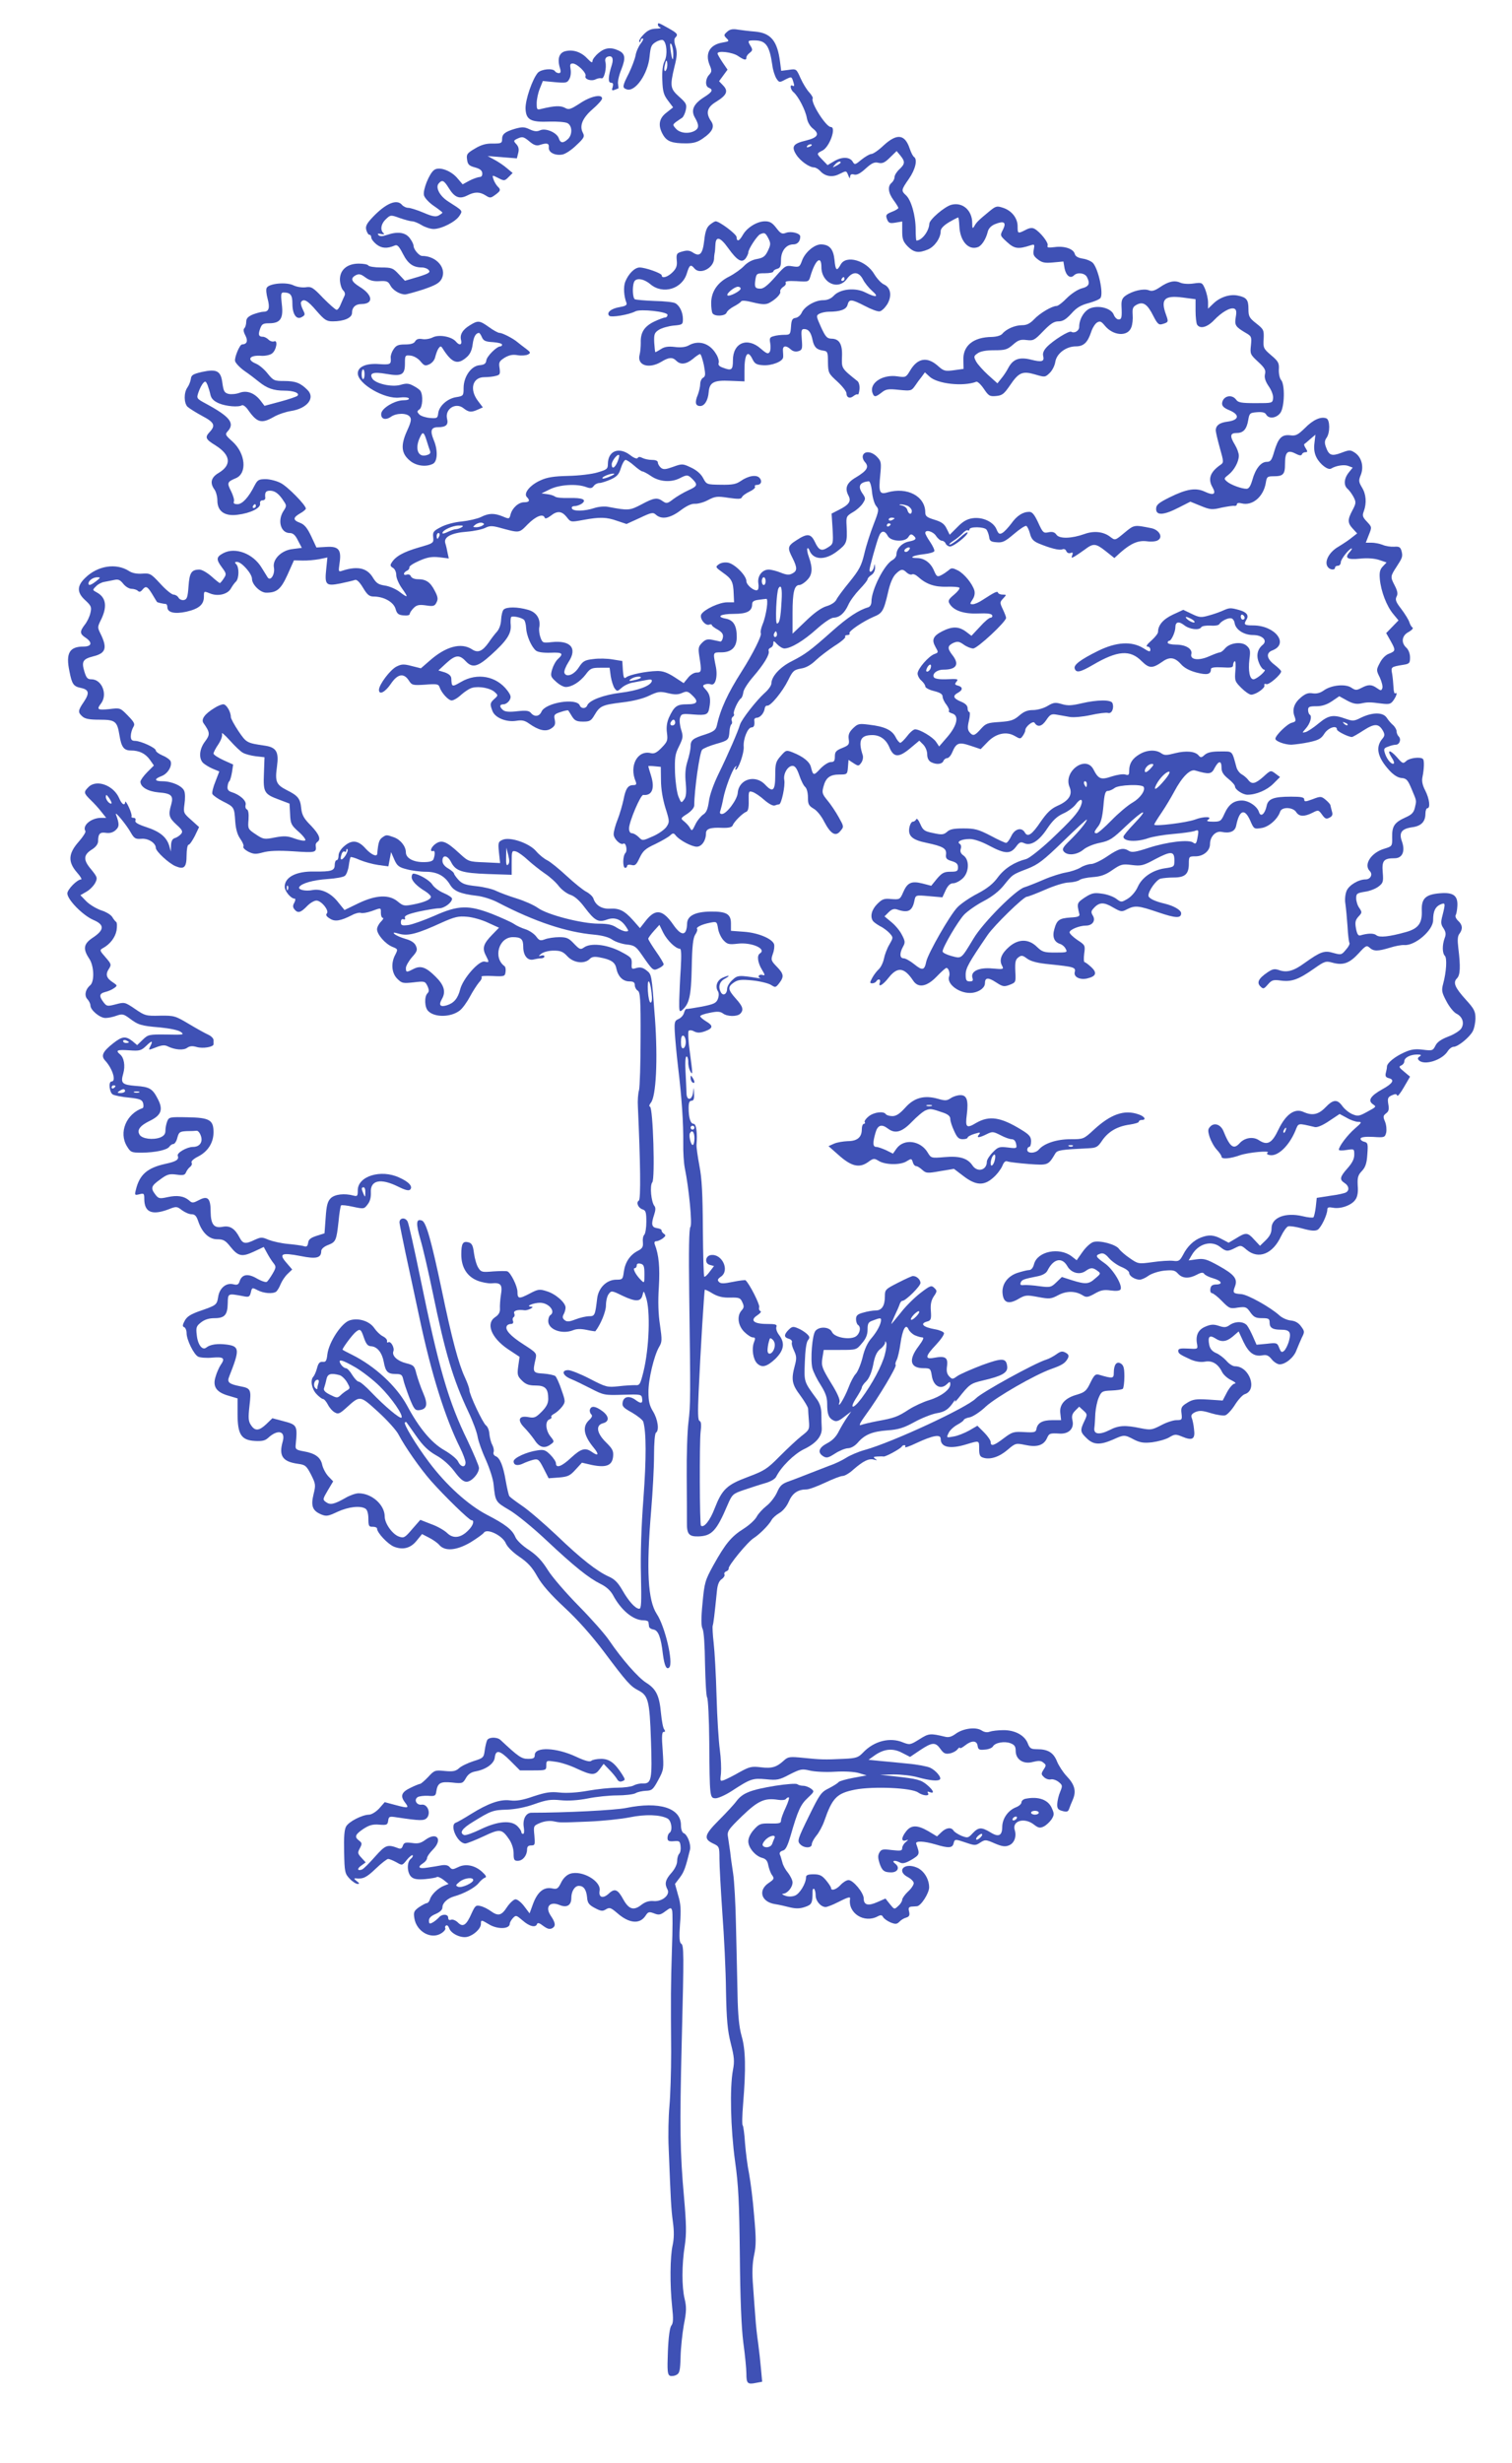
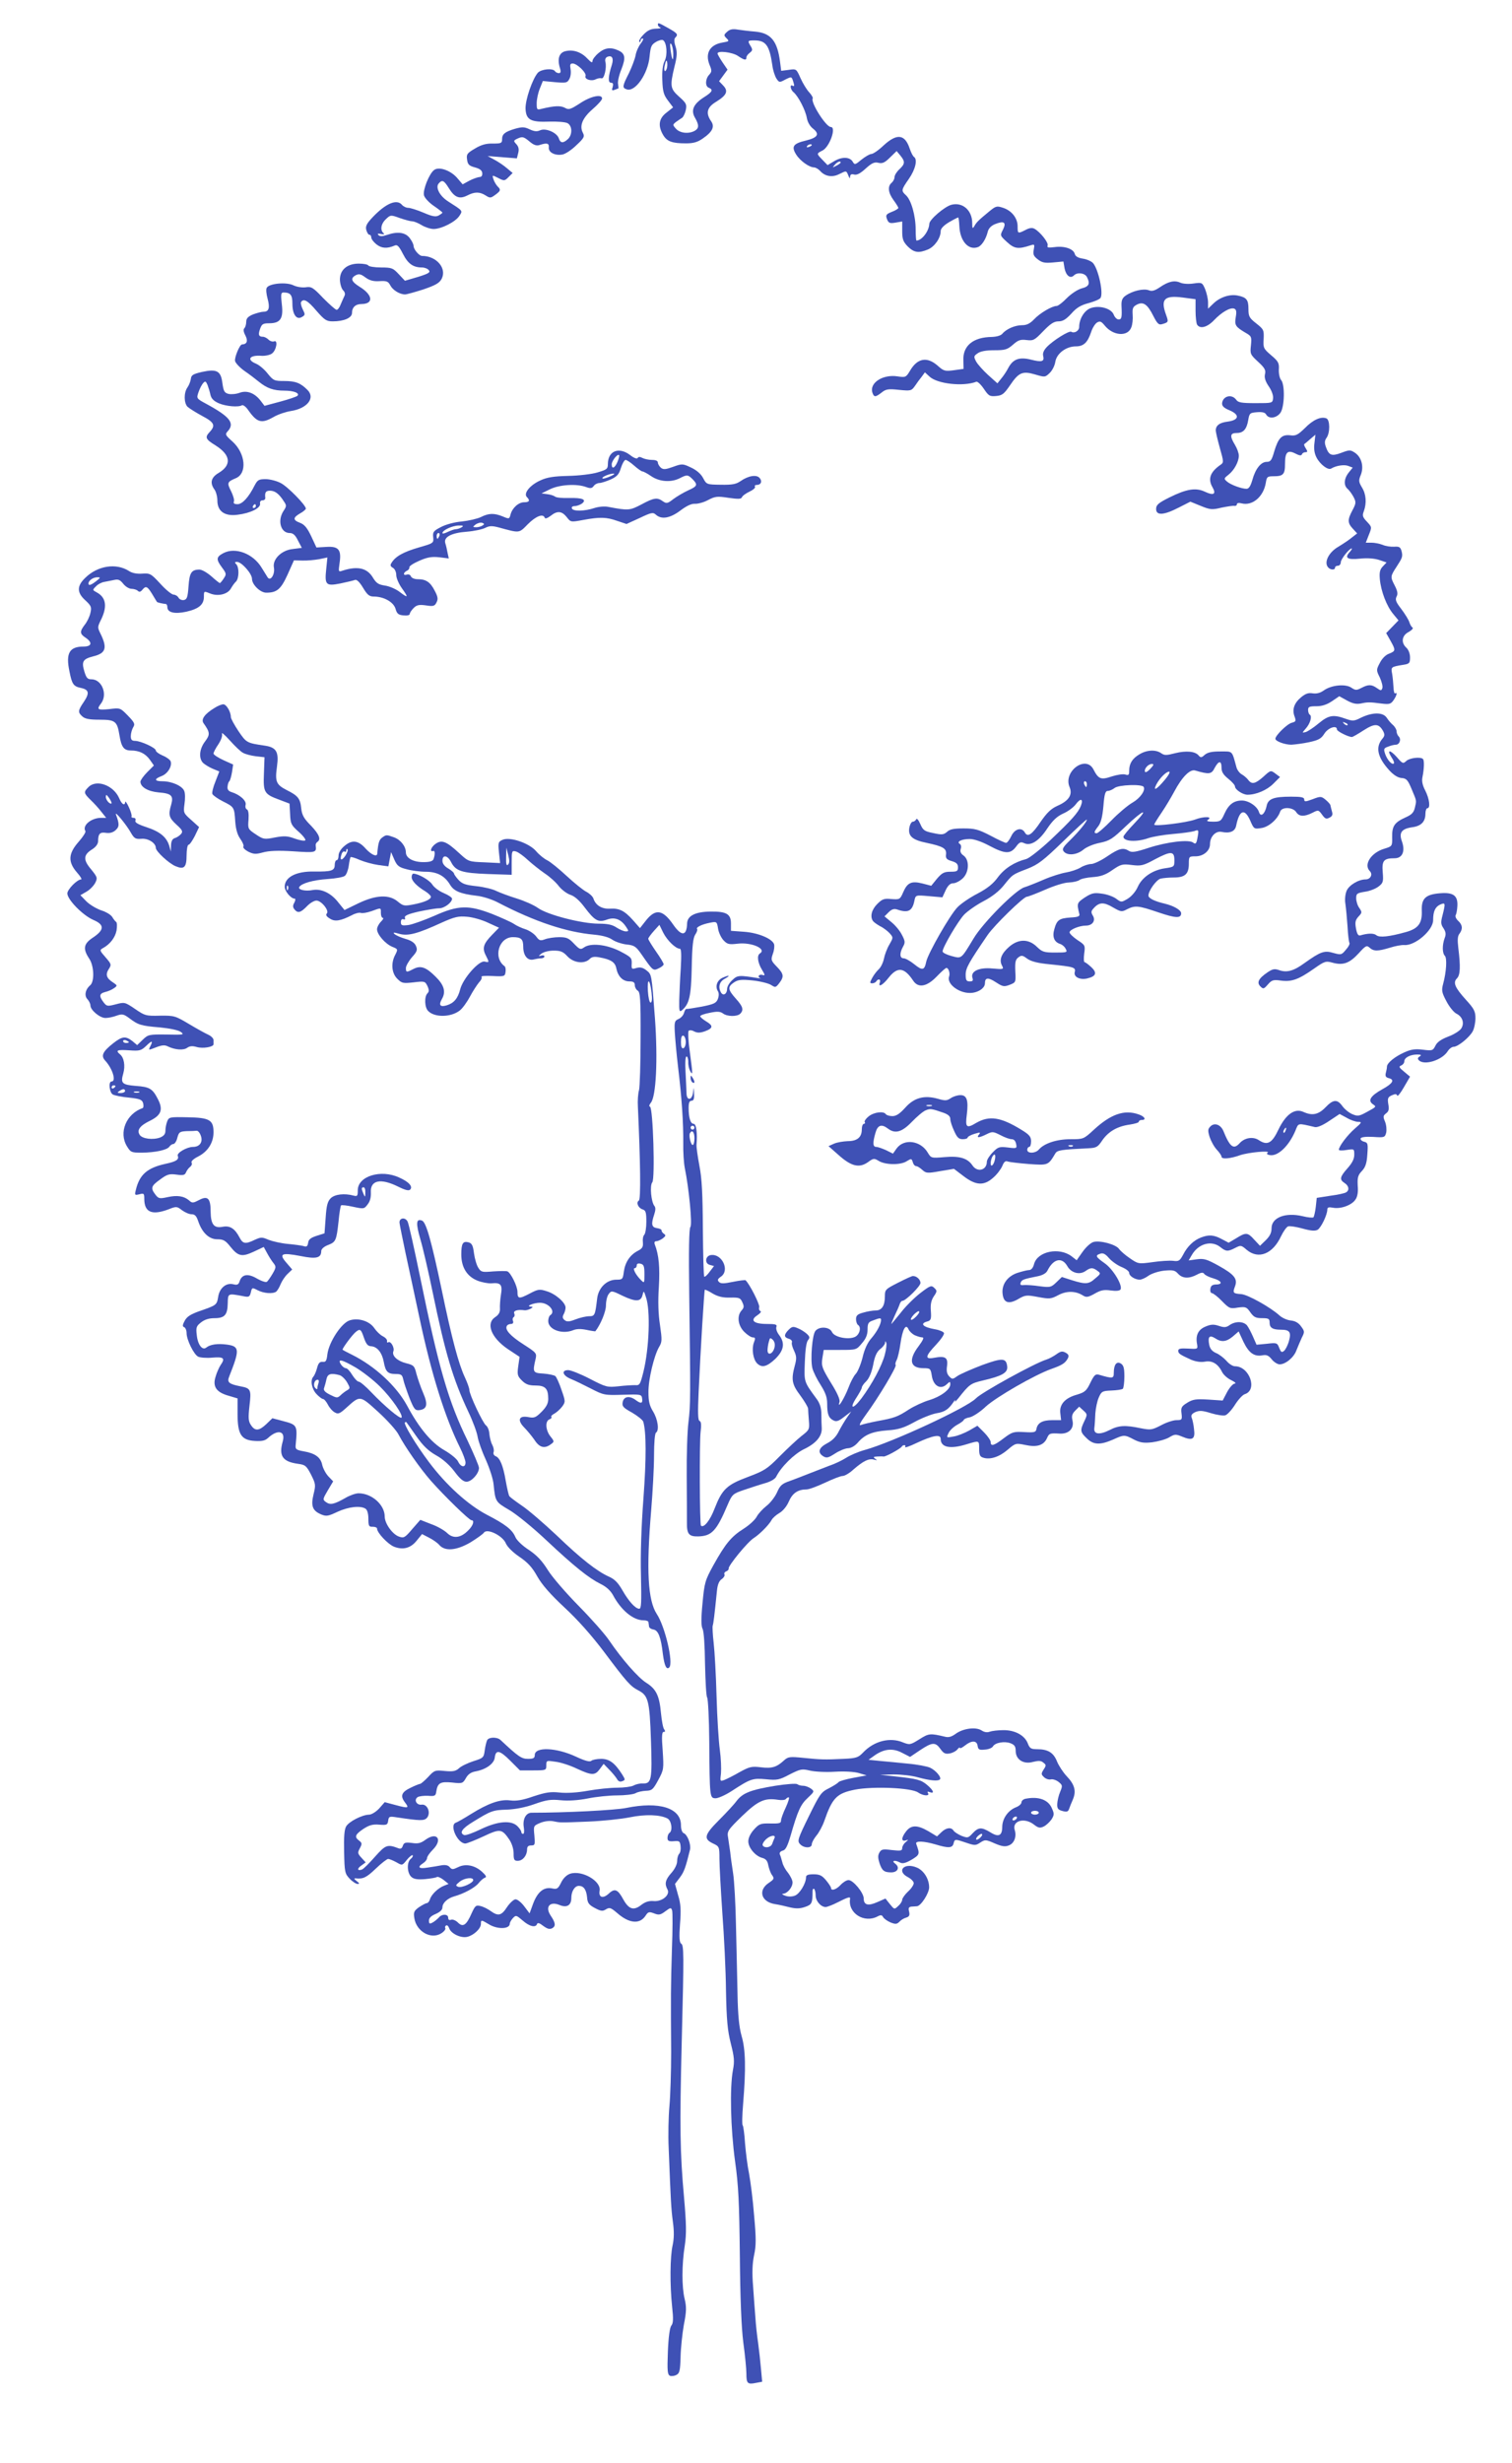
<svg xmlns="http://www.w3.org/2000/svg" version="1.0" width="786pt" height="1280pt" viewBox="0 0 786 1280" preserveAspectRatio="xMidYMid meet">
  <g transform="translate(0,1280) scale(0.1,-0.1)" fill="#3f51b5" stroke="none">
    <path d="M3420 12671 c0 -5 6 -12 13 -14 6 -3 -4 -6 -24 -6 -26 -1 -43 -9 -64 -31 -16 -16 -25 -33 -22 -37 4 -3 7 -1 7 5 0 7 5 12 11 12 6 0 1 -12 -10 -26 -11 -14 -24 -42 -27 -62 -4 -20 -20 -62 -35 -93 -34 -67 -35 -75 -12 -83 44 -17 112 80 120 172 5 50 9 60 33 74 15 9 32 13 37 9 19 -12 24 -76 8 -108 -10 -20 -14 -53 -12 -100 2 -58 7 -76 29 -105 l27 -36 -34 -27 c-40 -30 -46 -68 -18 -116 20 -34 46 -44 119 -44 38 0 60 6 87 25 51 35 64 62 43 91 -28 41 -21 71 25 99 57 35 66 56 39 85 l-22 23 22 30 22 30 -26 38 c-14 21 -26 42 -26 46 0 16 76 7 105 -12 34 -23 45 -25 45 -9 0 7 8 18 18 25 14 11 15 16 5 33 -18 29 -17 31 18 31 60 0 79 -25 94 -130 3 -25 13 -55 21 -68 14 -21 16 -22 45 -6 35 17 34 18 44 -15 5 -16 4 -21 -4 -17 -17 11 -13 -20 5 -34 24 -21 61 -92 68 -132 4 -23 17 -45 33 -57 35 -28 24 -46 -36 -61 -68 -16 -78 -31 -53 -72 21 -34 69 -68 94 -68 8 0 23 -9 32 -19 25 -28 63 -34 98 -16 39 19 37 19 48 -7 6 -16 9 -18 9 -6 1 11 7 15 21 11 14 -4 33 6 60 31 32 29 46 35 66 30 20 -5 33 0 60 27 l35 34 20 -24 c25 -31 24 -43 -6 -71 -14 -13 -25 -31 -25 -41 0 -9 -7 -22 -15 -29 -22 -18 -18 -52 10 -90 14 -19 25 -37 25 -41 0 -3 -15 -13 -34 -20 -30 -12 -33 -17 -25 -38 8 -20 14 -23 44 -18 l35 6 0 -50 c0 -42 5 -55 29 -80 33 -32 56 -36 106 -15 34 15 65 59 65 95 0 13 15 29 43 46 24 14 46 25 48 25 2 0 5 -20 6 -44 3 -78 47 -129 97 -110 19 7 41 41 50 77 4 19 17 33 38 42 47 19 61 10 42 -28 -16 -31 -16 -31 21 -65 38 -35 58 -38 122 -17 21 7 22 5 17 -22 -5 -25 -1 -34 21 -51 22 -17 36 -20 79 -16 l54 5 6 -36 c8 -38 30 -55 49 -36 17 17 55 13 67 -8 18 -35 12 -50 -28 -60 -21 -6 -54 -28 -77 -51 -21 -22 -45 -40 -52 -40 -24 0 -87 -37 -117 -69 -22 -23 -39 -31 -63 -31 -37 0 -82 -20 -102 -44 -8 -10 -30 -16 -55 -17 -97 -1 -152 -46 -148 -123 l1 -43 -50 -7 c-46 -6 -53 -5 -85 24 -55 48 -105 39 -143 -26 -21 -35 -23 -36 -65 -30 -77 12 -147 -34 -131 -84 8 -25 16 -25 48 0 22 18 35 20 90 14 62 -6 65 -5 83 20 10 15 26 37 36 49 l16 22 24 -22 c40 -38 175 -53 243 -27 6 3 24 -14 39 -36 25 -37 30 -41 64 -38 32 3 41 10 72 55 46 68 65 76 131 57 50 -15 52 -15 75 7 14 13 27 39 30 59 7 43 56 80 107 80 40 0 61 20 79 74 7 22 21 44 31 50 15 9 22 6 40 -16 44 -54 120 -59 138 -9 6 14 9 44 7 66 -2 33 1 41 22 52 33 17 55 2 85 -58 22 -43 29 -49 48 -43 31 9 32 11 19 47 -30 82 -10 103 85 91 l68 -9 0 -60 c0 -33 4 -66 8 -72 15 -24 53 -14 88 23 40 42 85 68 105 60 11 -4 13 -16 8 -44 -7 -42 -2 -50 52 -82 30 -17 31 -21 27 -64 -5 -45 -4 -48 37 -86 35 -32 41 -44 36 -64 -4 -18 1 -36 19 -63 15 -21 25 -48 23 -63 -3 -25 -4 -25 -91 -25 -73 0 -91 3 -101 18 -23 31 -69 19 -73 -18 -1 -15 9 -25 38 -37 55 -23 51 -51 -9 -59 -42 -5 -62 -20 -62 -46 0 -7 9 -47 21 -90 21 -74 21 -77 3 -89 -53 -37 -66 -73 -41 -116 21 -36 6 -45 -40 -23 -47 22 -95 14 -184 -30 -58 -29 -69 -39 -69 -60 0 -35 39 -33 117 7 l61 31 54 -22 c49 -20 59 -21 108 -9 30 6 61 11 68 9 6 -1 12 3 12 9 0 6 10 8 25 4 56 -14 113 35 125 106 5 32 8 35 40 35 51 0 60 10 60 64 0 61 13 75 54 54 21 -11 31 -12 34 -4 2 6 10 11 18 11 12 0 12 4 2 20 -7 10 -10 20 -8 22 3 2 17 13 31 26 l27 23 -5 -44 c-4 -29 0 -54 11 -75 19 -36 60 -67 76 -57 24 15 67 22 88 14 l24 -9 -21 -26 c-25 -32 -27 -67 -5 -85 8 -7 22 -26 30 -41 14 -27 14 -33 -5 -69 -27 -50 -26 -67 2 -97 l22 -24 -27 -21 c-14 -12 -47 -34 -72 -49 -48 -28 -74 -79 -53 -105 11 -15 37 -17 37 -3 0 6 7 10 15 10 8 0 15 8 15 18 0 16 44 72 57 72 3 0 -2 -9 -11 -19 -28 -31 -12 -41 55 -34 38 4 74 1 99 -7 l38 -13 -20 -21 c-15 -16 -18 -31 -15 -66 6 -63 35 -139 69 -180 l28 -34 -32 -33 -32 -33 22 -39 c28 -50 28 -54 -7 -68 -18 -6 -37 -26 -48 -48 -19 -36 -19 -38 0 -76 10 -22 16 -46 13 -55 -5 -14 -8 -14 -28 0 -28 20 -45 20 -81 1 -25 -13 -31 -13 -53 2 -31 20 -102 13 -141 -14 -19 -14 -38 -19 -59 -16 -23 4 -38 -2 -61 -21 -36 -30 -47 -64 -33 -100 8 -23 7 -26 -15 -32 -24 -6 -85 -66 -85 -83 0 -13 49 -31 83 -31 18 1 59 6 92 13 50 11 63 18 80 45 19 30 65 46 65 21 0 -9 59 -39 78 -39 4 0 32 16 61 35 58 37 79 36 102 -6 8 -16 7 -24 -4 -37 -38 -44 -27 -97 35 -165 23 -25 44 -38 63 -40 26 -2 33 -9 53 -57 28 -67 26 -58 17 -98 -6 -25 -17 -36 -49 -50 -57 -26 -70 -45 -69 -102 1 -47 0 -48 -39 -60 -70 -20 -111 -83 -77 -117 17 -17 3 -43 -22 -43 -37 0 -87 -30 -99 -60 -7 -17 -10 -46 -6 -67 3 -21 8 -73 11 -116 2 -43 7 -82 10 -87 3 -5 -5 -21 -19 -36 -22 -27 -25 -27 -65 -16 -46 14 -66 7 -150 -53 -56 -41 -91 -50 -130 -37 -25 9 -35 7 -62 -11 -47 -32 -57 -53 -37 -73 15 -15 18 -14 39 10 20 23 28 26 69 20 55 -7 91 6 172 63 54 38 60 40 96 30 55 -15 88 -2 135 49 36 40 42 43 57 29 21 -19 42 -19 105 0 28 9 61 15 75 14 55 -5 150 76 150 129 0 46 11 69 36 81 28 12 29 9 13 -55 -10 -37 -9 -48 5 -68 12 -19 14 -31 6 -51 -13 -35 -13 -78 1 -92 12 -12 8 -84 -9 -146 -9 -34 -7 -45 17 -90 15 -29 38 -57 51 -64 33 -16 44 -50 26 -78 -8 -12 -38 -31 -68 -42 -36 -14 -57 -28 -66 -47 -13 -26 -16 -27 -65 -21 -40 5 -62 2 -97 -14 -49 -22 -90 -55 -90 -74 0 -7 -3 -22 -6 -33 -4 -16 0 -23 16 -27 32 -8 20 -28 -35 -58 -59 -33 -75 -57 -50 -76 21 -15 23 -13 -32 -43 -37 -20 -45 -22 -73 -10 -17 7 -40 26 -51 41 -27 38 -48 37 -89 -6 -37 -38 -69 -44 -115 -23 -45 20 -91 -13 -129 -92 -34 -72 -58 -84 -102 -55 -30 20 -74 13 -100 -16 -31 -34 -50 -21 -84 63 -14 34 -47 46 -68 24 -13 -13 -14 -21 -4 -54 7 -21 23 -51 37 -66 14 -15 25 -31 25 -37 0 -14 44 -11 97 8 45 15 164 26 142 12 -6 -3 -2 -9 9 -11 42 -11 102 45 136 126 17 42 10 40 101 19 13 -3 41 9 75 32 l54 36 37 -20 c20 -12 47 -21 60 -21 20 0 18 -4 -18 -35 -38 -33 -83 -92 -83 -110 0 -4 18 -5 40 -1 40 6 40 6 40 -25 0 -22 -11 -43 -35 -70 -40 -45 -43 -59 -15 -77 22 -14 26 -37 8 -48 -7 -5 -44 -13 -83 -18 l-70 -11 -5 -47 c-3 -26 -9 -50 -12 -54 -4 -3 -29 -1 -57 6 -89 21 -161 -7 -161 -63 0 -24 -9 -41 -30 -62 l-30 -29 -30 32 c-34 38 -43 39 -94 7 l-39 -23 -36 19 c-41 22 -67 24 -108 8 -37 -14 -71 -46 -93 -90 -17 -31 -22 -35 -52 -31 -18 2 -67 -1 -107 -7 -73 -10 -75 -9 -117 20 -24 16 -49 38 -57 49 -16 23 -97 45 -132 36 -15 -4 -39 -26 -57 -51 l-31 -44 -27 21 c-65 48 -175 25 -194 -39 -5 -21 -15 -33 -26 -33 -9 0 -37 -7 -62 -15 -52 -18 -82 -61 -76 -109 5 -46 31 -55 79 -28 39 23 45 23 105 12 59 -11 67 -11 106 10 44 23 90 22 129 -3 16 -10 27 -8 59 10 31 18 48 22 83 17 29 -4 47 -2 52 5 12 21 -38 105 -82 136 -48 34 -51 41 -23 50 15 5 27 -2 45 -23 14 -16 43 -37 65 -46 22 -9 40 -22 40 -31 0 -16 30 -35 55 -35 9 0 30 9 46 21 16 11 52 23 82 26 44 4 55 2 71 -16 23 -25 56 -27 98 -5 22 12 33 13 38 4 4 -6 25 -17 47 -23 45 -13 52 -32 13 -32 -18 -1 -26 -7 -28 -23 -2 -12 2 -22 8 -22 6 0 30 -18 52 -41 38 -39 43 -41 83 -34 40 5 45 4 65 -25 18 -25 28 -30 61 -30 34 0 39 -3 39 -24 0 -26 16 -36 58 -36 46 0 55 -12 43 -57 -6 -23 -18 -46 -26 -53 -12 -10 -16 -7 -25 15 -10 27 -13 28 -64 22 l-54 -5 -18 41 c-10 23 -24 50 -32 60 -19 21 -60 22 -90 1 -18 -13 -29 -13 -56 -4 -27 9 -42 8 -70 -4 -38 -16 -52 -46 -43 -92 4 -25 3 -25 -47 -22 -38 2 -51 0 -51 -11 0 -15 8 -20 67 -47 25 -10 50 -14 72 -10 37 7 68 -11 89 -54 7 -14 28 -33 47 -42 19 -9 28 -17 19 -18 -9 0 -27 -20 -40 -44 l-23 -44 -75 5 c-65 4 -81 1 -110 -17 -29 -18 -33 -25 -29 -55 4 -33 2 -35 -27 -35 -16 0 -53 -12 -80 -27 -47 -24 -53 -25 -105 -15 -80 17 -115 15 -161 -9 -54 -27 -85 -23 -80 11 2 14 4 48 5 75 2 28 10 65 18 83 14 32 19 34 66 36 28 1 54 5 59 9 4 5 8 33 8 64 0 43 -4 58 -18 67 -22 14 -37 -5 -37 -48 0 -30 -5 -31 -77 -10 -18 5 -25 -1 -45 -42 -20 -42 -29 -49 -68 -61 -63 -17 -94 -51 -88 -97 l4 -36 -46 0 c-51 0 -76 -14 -82 -45 -3 -18 -10 -20 -63 -17 -56 3 -63 1 -107 -32 -51 -39 -68 -44 -68 -20 0 9 -16 32 -35 51 l-34 34 -43 -25 c-24 -13 -60 -28 -81 -31 -37 -7 -38 -7 -26 18 6 14 27 33 45 43 19 10 34 22 34 25 0 4 14 11 32 14 17 4 55 29 82 55 53 49 254 165 341 196 57 20 72 30 86 55 7 14 4 21 -12 30 -17 9 -26 7 -48 -9 -14 -10 -38 -23 -51 -27 -58 -17 -338 -171 -367 -202 -46 -48 -436 -229 -578 -268 -33 -9 -77 -28 -97 -41 -20 -13 -60 -32 -90 -42 -29 -11 -75 -29 -103 -40 -27 -11 -72 -28 -99 -38 -41 -14 -51 -23 -67 -60 -11 -24 -36 -56 -55 -70 -19 -15 -42 -40 -50 -55 -8 -16 -38 -44 -68 -63 -65 -41 -95 -78 -157 -189 -44 -80 -47 -91 -57 -198 -8 -81 -7 -119 0 -133 7 -12 12 -89 13 -182 2 -89 6 -168 11 -175 5 -8 10 -111 11 -229 2 -291 3 -293 31 -295 13 -1 50 15 83 36 101 66 111 69 180 63 58 -6 70 -4 124 25 56 28 63 30 105 20 25 -6 83 -9 130 -6 51 3 101 0 125 -7 l40 -12 -70 -13 c-38 -7 -72 -17 -76 -22 -3 -5 -25 -19 -50 -32 -41 -20 -48 -31 -105 -147 -56 -114 -60 -127 -46 -142 19 -23 62 -24 62 -2 0 9 11 29 24 45 13 15 32 50 41 76 42 121 65 144 160 163 94 18 293 10 328 -15 26 -18 62 -20 51 -3 -5 8 -2 9 9 5 27 -10 20 9 -13 37 -32 27 -51 32 -170 45 l-75 8 70 2 c39 0 97 -6 130 -16 59 -16 102 -20 111 -10 10 10 -21 47 -51 61 -16 7 -68 17 -115 21 -47 5 -112 11 -145 14 l-60 6 32 23 c49 34 94 39 143 13 l41 -21 52 35 c63 42 80 43 106 6 16 -23 26 -27 48 -23 16 3 33 12 40 21 7 9 13 12 13 8 0 -5 12 1 26 12 35 28 62 27 66 -1 3 -20 8 -23 38 -20 19 1 38 9 42 17 11 19 60 28 91 16 21 -8 27 -17 27 -40 0 -45 41 -71 90 -57 29 7 42 7 54 -4 15 -11 15 -15 1 -36 -13 -21 -13 -25 2 -39 9 -9 24 -14 35 -12 10 3 28 -3 41 -13 21 -17 21 -20 8 -52 -8 -18 -14 -46 -15 -62 -1 -24 4 -31 27 -37 22 -6 29 -4 34 9 3 9 12 32 20 50 19 44 10 78 -32 122 -18 19 -41 54 -50 76 -18 46 -47 64 -103 64 -32 0 -39 4 -49 30 -16 42 -67 70 -128 69 -27 0 -59 -4 -70 -8 -13 -5 -28 -3 -43 7 -30 19 -96 10 -134 -18 -22 -16 -37 -20 -56 -15 -76 18 -83 18 -132 -13 -48 -30 -51 -30 -85 -17 -68 29 -151 8 -208 -52 -25 -26 -35 -30 -100 -33 -102 -5 -122 -4 -210 5 -70 7 -80 6 -100 -12 -39 -36 -63 -44 -121 -37 -49 6 -60 3 -111 -25 -31 -18 -67 -36 -80 -41 -22 -8 -22 -7 -17 35 2 24 0 79 -6 122 -6 43 -14 168 -17 278 -3 110 -10 235 -15 277 -5 43 -7 84 -5 90 4 12 9 52 22 181 3 32 11 52 25 61 11 8 17 19 14 24 -3 6 1 13 9 16 8 3 14 10 13 15 -4 13 98 138 130 158 31 20 79 68 93 94 5 10 23 26 40 36 19 11 39 35 50 61 19 43 47 62 92 62 13 0 55 16 96 35 40 19 81 35 92 35 10 0 36 15 56 34 51 44 79 58 106 51 17 -5 19 -4 7 4 -12 9 -10 11 10 12 14 1 29 1 33 0 11 -2 91 42 95 52 2 4 8 7 13 7 6 0 7 -4 4 -10 -3 -5 24 4 59 21 86 40 126 47 126 22 0 -45 49 -55 136 -28 66 20 64 20 64 -24 0 -31 4 -41 21 -46 36 -12 84 4 127 41 41 35 43 35 92 25 60 -13 95 -2 112 34 12 27 15 28 68 25 47 -2 75 27 65 69 -5 23 -1 35 15 51 l20 20 22 -20 c21 -19 21 -21 5 -55 -23 -48 -22 -57 13 -90 35 -34 69 -35 136 -6 57 26 60 26 109 0 32 -16 51 -19 95 -14 30 4 70 15 87 25 30 18 35 18 69 4 53 -22 68 -13 61 39 -2 23 -8 50 -12 59 -5 13 0 21 19 30 22 9 37 8 82 -6 30 -9 63 -14 73 -11 11 3 34 28 51 55 17 27 40 52 51 55 68 22 24 145 -51 145 -12 0 -32 13 -45 29 -14 15 -38 34 -54 40 -20 9 -31 22 -35 43 -8 41 1 52 30 34 33 -22 58 -20 93 9 l30 26 25 -54 c28 -58 56 -78 99 -70 21 4 32 -1 48 -21 11 -14 30 -26 41 -26 31 0 74 36 87 72 7 18 20 48 28 66 16 31 15 34 -4 60 -13 18 -31 28 -54 30 -19 2 -45 14 -59 27 -45 41 -164 108 -198 110 -42 3 -45 6 -32 40 15 39 -3 62 -86 108 -60 33 -75 38 -112 33 l-43 -6 17 29 c34 58 101 77 147 41 30 -24 39 -25 78 -5 29 15 31 15 60 -10 61 -51 135 -22 178 70 12 25 28 48 37 52 8 3 41 -2 74 -11 43 -12 65 -14 79 -7 18 10 51 78 51 106 0 11 8 13 29 9 40 -8 98 13 117 42 11 15 15 40 12 73 -2 41 1 54 21 75 19 20 26 40 29 87 4 55 3 61 -17 66 -12 3 -20 11 -18 17 3 7 26 10 65 8 59 -4 61 -3 68 22 3 15 1 40 -6 57 -11 26 -10 31 5 43 14 10 17 21 12 48 -5 30 -2 37 18 46 18 8 25 8 28 -1 2 -7 18 13 35 43 l32 55 -31 26 c-26 21 -29 27 -15 32 9 4 16 13 16 21 0 20 31 36 67 36 21 0 24 -3 13 -10 -10 -6 -12 -12 -4 -20 28 -28 119 0 149 46 8 13 22 24 31 24 23 0 83 49 100 81 8 15 14 46 14 68 0 35 -7 49 -49 95 -58 64 -69 90 -47 112 17 17 19 60 7 157 -5 42 -4 63 6 75 18 24 16 46 -7 67 -11 10 -16 23 -13 29 4 6 8 28 9 48 3 54 -21 72 -91 66 -74 -6 -96 -27 -94 -89 3 -67 -18 -95 -84 -113 -86 -24 -136 -29 -152 -16 -13 11 -43 11 -84 -1 -10 -3 -17 8 -22 36 -6 33 -3 44 13 62 19 20 19 23 4 45 -9 12 -16 35 -16 50 0 24 4 27 45 34 25 3 57 16 71 27 24 18 26 25 22 74 -5 61 5 73 62 73 40 0 56 36 38 87 -17 46 -2 66 52 74 48 6 70 29 70 71 0 15 5 28 10 28 17 0 11 49 -11 92 -15 29 -19 50 -14 72 8 39 10 85 2 92 -12 12 -68 6 -86 -10 -17 -16 -20 -15 -50 20 -36 40 -53 39 -27 -2 10 -14 15 -28 12 -31 -9 -10 -34 17 -45 48 -9 27 -8 31 15 39 14 6 32 10 40 10 19 0 30 28 15 43 -6 6 -11 18 -11 27 0 8 -8 22 -17 31 -10 8 -25 25 -34 39 -19 29 -72 30 -133 1 -37 -19 -44 -19 -81 -6 -64 23 -88 19 -140 -24 -26 -22 -57 -42 -67 -45 -20 -5 -20 -5 -1 17 24 26 35 65 22 73 -5 3 -9 14 -9 25 0 16 7 19 43 19 29 0 54 8 81 26 l38 26 40 -22 c29 -16 48 -20 71 -16 37 8 47 8 108 0 41 -5 49 -3 63 17 17 24 21 44 9 36 -5 -3 -8 11 -9 31 -1 21 -4 52 -7 70 -7 36 -6 37 56 47 34 5 37 9 37 39 0 19 -8 40 -19 50 -29 26 -24 64 12 82 16 9 25 19 20 23 -6 3 -13 16 -17 29 -4 12 -23 43 -42 68 -28 36 -32 48 -24 64 8 14 5 29 -11 60 -22 42 -21 46 11 95 30 46 33 53 26 81 -6 21 -12 25 -39 23 -18 -1 -45 3 -60 10 -16 6 -41 11 -58 11 l-29 0 16 41 c16 40 16 40 -10 68 -23 24 -25 32 -16 55 15 42 12 88 -10 123 -17 29 -18 36 -6 65 17 43 4 92 -30 115 -24 16 -29 16 -71 0 -51 -19 -65 -14 -81 32 -7 20 -6 32 4 46 19 26 18 94 -1 101 -28 11 -69 -7 -111 -50 -37 -36 -48 -42 -77 -38 -44 5 -62 -14 -83 -84 -13 -46 -19 -54 -39 -54 -30 0 -59 -36 -75 -95 -9 -31 -18 -45 -30 -45 -26 0 -83 21 -102 38 -16 14 -16 16 7 34 31 24 55 69 55 100 0 13 -9 38 -20 56 -28 46 -26 62 9 62 35 0 52 20 60 68 6 35 9 37 45 40 28 2 42 -1 48 -12 14 -25 55 -19 75 10 21 33 23 145 3 169 -8 9 -13 34 -12 55 2 33 -2 42 -40 74 -40 34 -42 39 -39 85 2 46 0 50 -38 80 -37 29 -41 37 -41 76 0 47 -10 60 -55 69 -41 9 -93 -8 -127 -41 l-28 -27 0 32 c0 18 -7 49 -15 69 -15 35 -16 36 -60 30 -26 -4 -55 -2 -69 4 -30 14 -62 7 -107 -24 -27 -18 -41 -22 -58 -15 -27 10 -85 -4 -119 -28 -18 -12 -23 -25 -22 -53 3 -60 1 -71 -15 -71 -9 0 -20 11 -25 24 -12 33 -74 51 -120 35 -33 -12 -60 -56 -60 -98 0 -20 -25 -35 -41 -25 -12 7 -96 -46 -128 -80 -15 -16 -22 -32 -18 -46 7 -29 -7 -33 -63 -19 -60 15 -93 4 -118 -42 -9 -18 -26 -43 -37 -56 l-20 -25 -49 44 c-26 24 -54 55 -62 70 -13 25 -12 28 8 42 15 11 45 16 86 16 57 0 68 3 98 29 27 24 39 28 71 24 35 -4 41 -1 86 46 38 39 56 51 79 51 23 0 39 10 67 40 27 31 49 44 90 55 30 8 58 20 62 27 16 25 -11 149 -39 181 -8 9 -32 20 -53 23 -25 4 -39 12 -42 25 -7 26 -54 42 -104 35 -34 -4 -41 -3 -37 8 6 15 -39 71 -68 87 -12 7 -27 5 -47 -6 -40 -20 -41 -20 -41 19 0 42 -30 81 -75 96 -33 11 -38 10 -73 -19 -56 -46 -66 -56 -77 -76 -9 -15 -11 -13 -11 16 0 66 -50 110 -108 95 -35 -9 -115 -77 -115 -99 -2 -39 -39 -87 -67 -87 -2 0 -4 26 -4 58 0 71 -23 152 -50 177 -26 24 -26 27 15 86 34 49 46 101 26 114 -5 3 -15 22 -22 43 -25 75 -66 80 -135 17 -26 -25 -55 -45 -64 -45 -8 0 -31 -13 -51 -29 -34 -28 -36 -29 -47 -10 -16 25 -58 25 -98 0 l-32 -19 -28 29 c-30 31 -30 31 2 47 37 19 73 122 43 122 -25 0 -107 129 -94 149 2 4 -7 19 -19 32 -13 14 -33 47 -45 74 -21 47 -21 48 -61 42 l-39 -5 -6 47 c-14 109 -48 150 -131 157 -27 2 -66 7 -87 10 -28 5 -43 2 -57 -11 -18 -16 -18 -19 -3 -34 15 -15 14 -16 -21 -22 -66 -11 -92 -56 -67 -117 12 -28 12 -35 -3 -51 -20 -22 -21 -60 -1 -67 24 -10 18 -22 -25 -49 -55 -35 -70 -68 -47 -107 22 -38 21 -55 -2 -68 -32 -17 -76 -12 -97 11 -18 20 -18 21 1 36 11 8 25 17 31 21 6 4 15 22 19 40 6 29 3 36 -34 69 -47 42 -49 55 -25 156 14 54 15 76 6 105 -8 24 -8 40 -2 46 17 17 12 23 -36 50 -52 29 -54 30 -54 17z m80 -150 c0 -45 -6 -37 -14 19 -4 31 -3 40 4 30 5 -8 10 -30 10 -49z m-34 -78 c-10 -26 -18 -8 -9 23 5 21 8 24 11 11 2 -10 1 -25 -2 -34z m754 -397 c0 -2 -7 -7 -16 -10 -8 -3 -12 -2 -9 4 6 10 25 14 25 6z m150 -91 c0 -2 -10 -10 -22 -16 -21 -11 -22 -11 -9 4 13 16 31 23 31 12z m2635 -2923 c-3 -3 -11 0 -18 7 -9 10 -8 11 6 5 10 -3 15 -9 12 -12z m-322 -2107 c-3 -9 -8 -14 -10 -11 -3 3 -2 9 2 15 9 16 15 13 8 -4z m-1135 -704 c20 -36 64 -48 95 -26 27 19 38 19 62 1 18 -13 18 -15 -11 -39 -34 -31 -50 -32 -121 -10 l-53 17 -29 -28 c-27 -26 -32 -27 -87 -20 -33 5 -69 7 -81 6 -17 -2 -21 1 -17 13 6 15 14 18 89 33 25 5 44 16 50 29 31 62 75 72 103 24z" />
    <path d="M3111 12524 c-17 -14 -31 -33 -31 -41 0 -11 -7 -8 -25 11 -31 34 -72 49 -111 41 -36 -6 -48 -37 -34 -86 7 -22 5 -29 -5 -29 -8 0 -17 5 -20 10 -11 17 -71 11 -89 -8 -28 -32 -66 -141 -64 -188 3 -57 27 -70 125 -66 40 1 82 -2 93 -8 26 -14 26 -61 2 -83 -25 -23 -39 -21 -47 4 -10 30 -68 55 -97 42 -17 -8 -31 -6 -55 5 -27 13 -39 13 -75 3 -54 -16 -68 -28 -68 -55 0 -20 -5 -22 -47 -22 -35 1 -61 -6 -94 -26 -41 -24 -45 -30 -41 -57 3 -26 11 -33 41 -41 26 -7 37 -16 38 -30 1 -13 -4 -20 -15 -20 -9 -1 -33 -9 -52 -19 l-35 -19 -30 35 c-34 38 -94 59 -119 39 -25 -19 -59 -104 -52 -131 3 -13 26 -38 51 -55 25 -17 45 -33 45 -35 0 -2 -9 -9 -20 -15 -15 -8 -33 -5 -79 15 -33 14 -69 25 -79 25 -11 0 -25 7 -32 15 -27 33 -85 8 -154 -65 -30 -32 -37 -46 -32 -65 4 -14 11 -25 16 -25 6 0 10 -6 10 -14 0 -8 12 -24 27 -36 27 -21 55 -23 95 -6 13 6 22 -3 43 -44 26 -51 53 -70 99 -70 13 0 29 -6 35 -14 10 -11 -1 -18 -56 -35 l-68 -20 -32 34 c-30 32 -36 35 -92 35 -33 0 -63 5 -66 10 -3 6 -26 10 -50 10 -61 0 -99 -33 -98 -85 1 -21 8 -44 16 -53 10 -9 13 -21 7 -31 -4 -9 -13 -28 -19 -43 -6 -16 -15 -28 -21 -28 -6 0 -37 28 -70 61 -53 56 -62 61 -92 56 -19 -2 -45 2 -62 10 -37 19 -131 10 -140 -14 -4 -8 -1 -33 5 -55 13 -48 7 -68 -21 -68 -11 0 -36 -7 -55 -14 -26 -11 -35 -21 -35 -38 0 -13 -4 -28 -10 -34 -6 -6 -4 -20 6 -38 14 -28 8 -45 -18 -46 -12 0 -40 -68 -36 -86 2 -10 23 -33 48 -51 25 -17 59 -43 76 -57 42 -34 76 -46 132 -46 49 0 82 -13 68 -27 -4 -4 -44 -18 -89 -30 l-82 -22 -19 25 c-31 41 -71 57 -110 43 -18 -7 -44 -9 -58 -6 -22 6 -26 14 -32 57 -8 63 -29 74 -107 57 -46 -11 -55 -16 -57 -37 -2 -13 -10 -33 -18 -44 -19 -27 -18 -81 1 -100 9 -8 42 -29 75 -47 65 -34 72 -50 39 -85 -25 -27 -20 -37 32 -69 79 -50 84 -102 15 -143 -39 -23 -46 -52 -21 -86 8 -11 15 -37 15 -57 0 -56 38 -83 105 -74 67 8 121 35 117 58 -2 10 3 17 13 17 9 0 15 6 14 13 -3 28 2 37 25 37 25 0 47 -16 72 -56 14 -20 14 -25 -2 -49 -33 -50 -15 -115 32 -115 17 0 29 -10 43 -39 l20 -38 -47 -6 c-59 -6 -107 -54 -98 -97 6 -35 -18 -73 -33 -50 -5 8 -19 31 -31 50 -44 73 -136 108 -198 76 -38 -20 -40 -32 -8 -75 23 -31 24 -35 9 -57 -8 -13 -18 -24 -20 -24 -3 0 -23 16 -44 35 -22 19 -49 35 -62 35 -42 0 -52 -16 -57 -87 -4 -56 -8 -68 -24 -71 -10 -2 -23 3 -28 12 -5 9 -17 16 -26 16 -9 0 -40 25 -68 56 -49 53 -54 56 -95 53 -28 -2 -53 3 -69 14 -66 42 -162 28 -227 -36 -44 -42 -44 -77 1 -117 30 -28 33 -35 26 -65 -4 -19 -17 -46 -29 -61 -27 -35 -27 -48 4 -68 37 -25 32 -46 -11 -46 -73 0 -93 -34 -73 -129 13 -67 21 -78 60 -86 42 -9 45 -27 15 -72 -31 -45 -32 -55 -8 -76 14 -13 38 -17 89 -17 83 0 92 -8 104 -81 10 -62 23 -79 60 -79 43 0 75 -16 98 -48 l21 -30 -35 -35 c-19 -19 -35 -42 -35 -49 0 -28 39 -51 95 -56 66 -5 78 -17 65 -63 -16 -54 -12 -68 27 -104 31 -28 35 -36 24 -49 -7 -8 -21 -18 -32 -21 -13 -4 -19 -16 -20 -38 l-1 -32 -8 29 c-14 46 -48 74 -117 97 -46 15 -63 25 -59 35 3 8 -1 14 -10 14 -8 0 -13 4 -10 8 2 4 -4 26 -14 47 -10 22 -19 34 -19 28 -2 -23 -18 -13 -31 18 -29 68 -118 101 -160 59 -26 -26 -26 -31 12 -68 18 -17 43 -45 56 -62 l24 -30 -26 0 c-52 0 -100 -40 -82 -69 3 -5 -12 -29 -34 -54 -56 -63 -58 -106 -9 -162 17 -19 26 -35 21 -35 -21 0 -72 -52 -72 -73 1 -33 80 -113 134 -137 60 -25 60 -52 -2 -93 -48 -32 -52 -58 -18 -109 25 -37 28 -118 5 -138 -26 -22 -32 -55 -14 -73 8 -9 15 -23 15 -32 0 -24 49 -65 78 -65 14 0 40 5 58 12 29 10 36 9 66 -13 46 -35 61 -40 159 -48 51 -5 95 -14 108 -23 21 -15 16 -16 -73 -14 -91 1 -96 0 -124 -27 l-29 -28 -25 21 c-35 27 -53 25 -99 -11 -56 -44 -66 -66 -41 -92 38 -42 57 -107 32 -107 -18 0 -11 -59 7 -68 10 -5 48 -13 85 -16 56 -6 67 -11 72 -29 3 -12 2 -23 -2 -25 -86 -30 -126 -127 -82 -199 19 -31 23 -33 77 -33 71 1 133 14 144 32 5 7 14 13 20 13 7 0 17 15 21 33 8 29 12 32 48 34 22 0 46 1 52 2 7 1 17 -11 22 -26 12 -33 -6 -58 -41 -58 -31 0 -85 -31 -79 -46 8 -20 -8 -30 -64 -42 -95 -21 -135 -56 -154 -136 -7 -27 -5 -28 19 -22 23 6 25 4 25 -24 0 -70 40 -87 127 -54 40 16 43 15 69 -5 15 -11 37 -21 50 -21 17 0 25 -9 34 -35 20 -60 56 -95 99 -95 32 0 43 -6 69 -39 40 -50 60 -54 122 -25 l51 24 17 -31 c9 -17 24 -41 33 -52 15 -19 15 -23 -4 -56 -12 -20 -25 -39 -30 -42 -5 -4 -29 4 -53 18 -47 27 -77 21 -89 -17 -5 -15 -12 -19 -31 -14 -38 10 -73 -19 -80 -66 -7 -42 -9 -43 -99 -74 -44 -16 -64 -28 -75 -50 -12 -22 -12 -30 -2 -33 6 -3 12 -16 12 -31 0 -34 37 -110 60 -122 10 -5 43 -8 74 -5 60 5 68 -3 42 -40 -7 -11 -19 -37 -25 -58 -17 -52 3 -82 67 -100 l47 -14 0 -81 c0 -106 19 -136 90 -140 36 -2 53 1 69 16 50 46 91 36 76 -18 -22 -76 -1 -106 80 -117 37 -5 43 -10 67 -56 24 -48 25 -54 13 -102 -15 -62 -5 -86 40 -105 27 -11 36 -9 85 14 57 26 118 33 145 16 9 -6 15 -25 15 -52 0 -38 3 -43 23 -42 12 0 22 -4 22 -9 0 -22 55 -80 87 -94 47 -19 88 -9 120 32 l27 33 35 -18 c20 -10 45 -27 55 -39 30 -34 90 -28 162 14 32 20 64 42 70 51 18 23 98 -17 114 -57 8 -18 36 -46 70 -69 44 -30 67 -55 93 -102 25 -44 68 -93 142 -162 69 -64 141 -145 205 -230 117 -156 137 -179 178 -200 52 -27 59 -53 66 -259 7 -206 3 -226 -42 -225 -15 1 -37 -4 -49 -11 -12 -6 -50 -11 -85 -11 -35 0 -103 -7 -153 -16 -56 -10 -111 -13 -147 -9 -46 5 -71 1 -135 -20 -57 -20 -89 -25 -121 -21 -52 7 -114 -15 -204 -71 -35 -22 -70 -42 -79 -45 -34 -13 10 -108 50 -108 8 0 51 17 94 37 87 41 96 40 135 -17 13 -20 22 -48 22 -71 0 -33 3 -39 21 -39 26 0 48 26 49 58 0 16 6 22 21 22 20 0 21 4 17 51 -5 51 -5 51 30 66 21 9 48 12 66 9 41 -8 31 -8 184 -2 74 3 170 13 215 22 83 17 159 14 197 -6 21 -11 28 -64 10 -75 -5 -3 -10 -15 -10 -26 0 -15 6 -19 33 -17 29 3 32 0 35 -26 2 -16 -1 -33 -7 -39 -6 -6 -11 -23 -11 -39 0 -16 -12 -41 -30 -61 -32 -36 -36 -57 -20 -86 15 -28 -28 -64 -72 -60 -24 2 -43 -4 -63 -19 -40 -32 -65 -25 -94 26 -29 54 -45 61 -76 32 -30 -28 -54 -21 -48 14 10 50 -91 109 -153 89 -18 -6 -36 -23 -47 -46 -16 -32 -21 -36 -48 -30 -42 8 -74 -18 -97 -78 l-19 -52 -28 37 c-15 20 -35 36 -45 36 -9 0 -29 -18 -44 -40 -29 -45 -46 -49 -85 -21 -15 11 -39 23 -53 26 -24 6 -28 2 -46 -37 -27 -62 -45 -75 -71 -49 -11 11 -27 18 -36 15 -10 -4 -15 0 -15 10 0 21 -34 21 -50 0 -8 -8 -22 -20 -32 -25 -15 -8 -18 -6 -18 11 0 13 11 24 35 34 23 10 35 22 35 34 0 23 26 47 60 57 51 14 108 45 127 68 10 13 25 26 33 29 11 3 8 11 -14 31 -37 34 -86 44 -125 24 -27 -13 -32 -13 -43 0 -8 10 -22 13 -42 10 -17 -3 -50 -9 -73 -12 -46 -8 -56 2 -23 23 11 7 20 19 20 26 0 8 14 28 31 45 52 53 20 94 -40 50 -23 -17 -38 -21 -70 -16 -34 4 -41 2 -47 -15 -4 -13 -11 -17 -22 -13 -58 22 -67 19 -123 -44 -29 -33 -59 -63 -67 -66 -25 -9 -27 5 -3 21 l22 16 -22 24 c-20 22 -21 26 -8 50 12 23 11 27 -4 39 -26 19 -21 32 22 61 31 20 49 25 83 22 39 -3 43 -1 46 21 3 22 7 23 45 17 121 -18 142 -19 157 -2 21 26 2 72 -28 68 -26 -4 -42 25 -21 39 8 5 32 8 54 7 36 -3 40 0 43 22 7 45 21 53 82 47 53 -6 56 -5 72 23 11 20 27 31 51 35 54 10 95 40 99 71 5 43 25 40 80 -15 l51 -51 69 0 c67 0 68 1 68 26 0 26 1 26 48 19 26 -3 76 -19 111 -36 78 -36 94 -36 119 -2 l20 27 29 -30 c16 -16 34 -38 40 -48 7 -13 16 -17 28 -12 16 6 16 8 0 34 -39 61 -67 82 -110 82 -22 0 -46 -5 -51 -10 -7 -7 -32 -1 -79 21 -102 48 -215 53 -215 9 0 -16 -7 -20 -35 -20 -34 0 -50 11 -143 98 -17 16 -59 16 -69 0 -4 -7 -10 -31 -13 -53 -5 -38 -7 -41 -59 -57 -30 -10 -64 -26 -75 -37 -17 -15 -31 -18 -74 -14 -50 5 -54 4 -86 -31 -19 -20 -38 -36 -42 -36 -4 0 -27 -9 -51 -21 -46 -22 -53 -42 -28 -75 23 -30 19 -32 -45 -15 l-60 16 -29 -33 c-17 -18 -40 -32 -53 -32 -36 -1 -105 -36 -119 -62 -9 -16 -12 -56 -10 -133 2 -103 4 -112 29 -138 14 -15 33 -27 41 -27 11 0 10 4 -5 15 -14 11 -15 15 -4 14 38 -4 55 4 104 51 29 28 58 50 64 50 6 0 25 -8 42 -17 31 -18 31 -18 55 12 13 16 27 27 30 24 3 -4 -1 -12 -10 -19 -21 -17 -19 -73 3 -93 13 -12 31 -15 71 -12 29 3 57 7 62 11 5 3 21 -4 35 -15 l26 -21 -23 -9 c-31 -12 -66 -45 -74 -71 -3 -11 -11 -20 -17 -20 -5 0 -23 -10 -40 -21 -26 -19 -29 -26 -24 -57 11 -70 88 -113 141 -78 14 9 23 21 20 26 -3 5 -1 11 4 14 5 4 12 -3 16 -14 9 -28 61 -53 94 -45 34 8 71 43 71 67 0 23 2 22 42 -2 44 -27 108 -25 108 3 0 6 7 19 16 29 16 17 18 16 51 -12 35 -31 68 -39 75 -18 3 8 13 5 32 -10 22 -16 33 -19 47 -12 19 11 17 28 -8 65 -31 46 -5 77 47 55 37 -15 60 -1 60 37 0 35 18 63 39 63 25 0 39 -19 43 -60 2 -29 10 -39 40 -55 32 -17 41 -18 58 -7 19 11 25 9 57 -18 63 -56 119 -61 149 -15 13 20 18 22 44 12 25 -10 34 -8 59 11 27 20 30 20 35 4 3 -9 3 -100 -1 -202 -6 -193 -6 -238 -4 -535 0 -99 -4 -225 -9 -280 -5 -55 -7 -152 -4 -215 11 -281 13 -319 22 -386 7 -50 6 -87 -1 -120 -14 -59 -15 -208 -3 -321 7 -63 6 -86 -4 -98 -8 -10 -15 -59 -18 -135 -4 -102 -2 -120 11 -126 8 -3 24 -1 34 5 16 8 19 23 21 93 1 46 9 121 17 167 14 70 14 93 4 135 -15 62 -15 177 1 278 9 60 8 111 -4 249 -21 232 -23 365 -12 809 12 467 11 500 -3 510 -9 5 -11 33 -6 101 6 74 4 106 -10 151 l-16 58 25 33 c22 29 30 51 53 145 6 27 -13 78 -33 86 -8 3 -14 20 -14 41 0 90 -113 125 -284 90 -58 -12 -317 -25 -493 -25 -29 0 -47 -34 -40 -76 3 -19 2 -34 -4 -34 -5 0 -9 5 -9 10 0 6 -9 19 -20 30 -32 32 -101 27 -189 -15 -41 -20 -80 -34 -88 -31 -27 11 -11 34 45 68 94 58 104 62 177 64 45 2 97 12 144 29 62 22 84 25 135 20 39 -4 90 -1 141 9 44 9 113 16 153 16 40 0 83 5 95 11 11 7 36 12 55 13 31 1 37 6 64 56 29 54 29 57 23 153 -6 74 -4 97 5 97 9 0 9 4 3 13 -6 6 -13 45 -17 85 -8 90 -25 125 -76 157 -43 27 -127 123 -193 220 -22 33 -94 114 -159 180 -66 67 -137 149 -160 186 -30 48 -56 76 -99 105 -33 21 -64 51 -70 67 -16 38 -52 66 -149 116 -97 51 -211 154 -300 273 -67 89 -133 198 -125 206 3 3 6 3 8 1 2 -2 25 -35 51 -72 35 -50 62 -76 102 -99 35 -19 71 -51 96 -84 28 -38 47 -54 63 -54 27 0 65 43 65 72 0 10 -27 73 -59 141 -100 204 -150 377 -246 846 -31 150 -60 282 -66 293 -13 25 -45 19 -42 -7 1 -11 16 -83 32 -160 17 -77 49 -228 72 -335 61 -288 132 -515 210 -672 16 -32 29 -67 29 -78 0 -28 -24 -25 -38 4 -6 14 -39 41 -74 61 -66 38 -130 115 -192 231 -55 101 -166 204 -286 264 -25 12 -47 24 -49 26 -4 4 48 75 68 92 23 19 28 15 43 -30 12 -34 20 -43 38 -44 31 -2 56 -33 65 -81 9 -51 21 -63 61 -63 29 0 35 -4 40 -27 3 -16 18 -59 32 -96 24 -60 30 -67 51 -65 41 5 47 29 21 89 -13 30 -28 74 -35 99 -10 42 -14 46 -54 56 -45 11 -75 39 -66 62 7 18 -13 54 -26 47 -5 -4 -8 -1 -7 6 2 7 -8 18 -22 25 -14 7 -33 26 -44 42 -24 36 -81 55 -127 41 -43 -12 -109 -113 -117 -176 -4 -35 -8 -42 -25 -40 -15 1 -22 -6 -29 -33 -5 -19 -14 -39 -19 -44 -17 -18 -9 -63 16 -90 13 -14 29 -26 34 -26 6 0 17 -13 26 -30 8 -16 24 -34 36 -40 17 -10 26 -6 59 24 73 66 70 66 166 -21 47 -43 95 -96 106 -118 33 -63 111 -175 168 -240 68 -77 199 -205 211 -205 17 0 9 -28 -17 -53 -39 -40 -79 -44 -110 -13 -15 14 -51 35 -83 46 l-56 22 -42 -48 c-38 -45 -44 -48 -69 -39 -34 12 -74 68 -74 104 0 61 -67 121 -136 121 -15 0 -46 -11 -68 -24 -58 -33 -79 -38 -101 -22 -18 13 -18 15 9 61 l28 47 -25 26 c-14 15 -28 42 -32 60 -8 39 -37 60 -96 70 -39 7 -44 11 -42 32 10 104 9 106 -68 126 l-53 14 -31 -30 c-38 -36 -59 -38 -80 -6 -14 20 -15 37 -8 101 10 84 7 91 -48 101 -60 12 -70 21 -57 52 55 139 54 156 -14 165 -47 6 -85 1 -106 -16 -20 -16 -44 15 -49 65 -5 40 -2 47 22 66 19 15 42 22 70 22 53 0 68 17 69 78 1 52 1 51 77 37 33 -7 37 -5 43 19 6 26 7 26 36 11 31 -16 78 -20 96 -7 5 4 16 21 23 39 7 17 23 41 37 54 l23 22 -30 35 c-41 47 -26 54 73 35 83 -17 108 -10 108 26 0 10 14 23 35 31 41 16 44 23 55 123 4 43 10 80 13 83 3 3 31 0 62 -7 56 -12 58 -12 76 12 13 16 18 37 17 62 -4 64 50 76 141 31 38 -19 56 -23 63 -16 16 16 -7 41 -57 63 -95 44 -215 7 -215 -66 0 -30 -2 -33 -22 -28 -48 13 -98 7 -119 -14 -16 -16 -22 -38 -26 -101 l-6 -81 -41 -13 c-31 -10 -42 -19 -44 -36 -3 -19 -8 -23 -25 -17 -12 3 -49 8 -82 11 -33 3 -77 13 -98 21 -35 15 -40 15 -73 0 -48 -23 -61 -21 -78 11 -25 48 -50 64 -88 57 -46 -9 -62 12 -63 79 0 69 -15 84 -60 60 -31 -16 -36 -17 -52 -2 -27 23 -62 28 -112 17 -41 -9 -47 -8 -63 13 -26 34 -23 45 25 79 36 27 48 30 85 25 35 -5 44 -2 49 12 4 9 13 22 21 28 8 6 12 16 8 22 -4 7 10 20 34 32 51 26 80 72 80 126 0 64 -20 76 -135 78 -94 2 -97 1 -106 -22 -5 -13 -9 -34 -9 -48 0 -17 -8 -27 -27 -35 -38 -14 -94 -7 -107 14 -16 25 2 48 56 74 56 28 67 57 39 111 -28 55 -43 64 -115 69 -72 6 -80 14 -65 65 11 39 4 82 -17 99 -25 21 -15 25 47 21 55 -4 63 -2 90 24 30 29 36 27 19 -6 -9 -18 -8 -18 30 -3 31 12 46 14 63 5 38 -18 81 -21 100 -7 13 9 27 11 50 4 32 -9 86 0 87 14 0 4 0 14 0 22 0 9 -12 21 -27 28 -16 7 -61 32 -101 56 -71 42 -76 44 -150 43 -73 -2 -79 0 -130 35 -53 36 -55 36 -100 24 -44 -11 -47 -11 -64 11 -24 32 -22 45 9 53 14 3 35 12 46 20 18 13 18 14 -6 30 -34 22 -40 41 -21 70 14 22 13 25 -17 60 -31 35 -32 38 -14 48 37 20 64 55 71 92 3 20 3 40 -2 44 -5 3 -14 15 -20 25 -6 11 -31 27 -57 35 -26 9 -61 30 -78 47 l-31 32 31 18 c18 10 38 31 46 46 13 26 11 30 -21 70 -42 49 -41 75 3 103 20 12 32 28 33 42 0 40 9 50 41 45 20 -3 37 2 50 14 20 18 20 32 2 81 -9 24 57 -56 79 -97 16 -27 23 -31 52 -29 36 4 76 -22 76 -47 0 -18 67 -80 102 -95 45 -19 58 -7 58 56 0 30 5 55 10 55 6 0 20 21 33 46 l22 46 -41 37 c-40 35 -41 38 -35 82 4 26 4 56 -1 68 -9 26 -64 51 -113 51 -43 0 -45 12 -5 27 32 12 56 52 47 77 -3 8 -22 22 -42 30 -19 8 -35 20 -35 26 0 14 -77 49 -107 50 -18 0 -23 6 -23 25 0 14 6 34 12 45 11 17 8 25 -27 61 -40 41 -40 41 -97 34 -61 -6 -67 -2 -43 29 36 47 5 126 -50 126 -20 0 -26 7 -36 39 -16 53 -9 66 45 80 67 16 75 44 38 119 -15 30 -15 34 0 65 37 72 31 121 -18 148 -24 13 -24 13 -5 32 10 11 30 21 43 23 12 2 35 7 51 10 22 5 31 1 48 -20 11 -14 30 -26 43 -26 12 0 27 -5 32 -10 8 -8 15 -6 24 5 18 22 26 19 51 -22 12 -21 24 -39 25 -41 2 -3 28 -9 47 -11 4 -1 7 -8 7 -16 0 -28 37 -37 98 -24 66 15 92 37 92 78 0 30 0 30 32 17 42 -17 93 -4 109 27 7 12 18 28 26 35 16 17 17 74 1 90 -9 9 -8 12 4 12 24 0 78 -61 78 -88 0 -30 43 -72 74 -72 55 0 76 17 111 94 l33 74 44 -1 c24 -1 63 3 87 7 l43 9 -6 -59 c-9 -84 -2 -91 74 -76 33 7 67 15 75 18 9 4 24 -10 42 -40 22 -37 33 -46 55 -46 53 0 103 -28 114 -63 7 -26 15 -33 42 -35 18 -2 32 1 32 7 0 6 9 20 20 31 16 16 28 19 64 14 38 -6 46 -4 55 15 9 17 8 29 -9 61 -23 45 -45 60 -88 60 -17 0 -32 6 -36 15 -3 8 -12 12 -21 9 -8 -3 -15 -2 -15 4 0 5 7 12 15 16 8 3 14 11 13 17 -2 7 22 22 52 35 43 19 66 22 104 18 l49 -6 -6 28 c-3 16 -8 39 -12 51 -10 32 31 54 113 60 37 3 79 12 95 20 22 11 35 11 70 2 110 -30 104 -31 151 17 42 42 80 57 88 33 2 -6 14 -2 30 10 35 28 58 26 84 -6 21 -27 21 -27 86 -15 87 16 121 15 177 -5 l48 -16 68 31 c61 29 70 31 85 17 29 -26 74 -18 127 22 32 24 57 36 75 35 15 -1 46 7 68 19 38 20 49 21 107 12 50 -7 66 -7 70 3 2 7 20 20 39 29 19 9 32 20 29 26 -4 5 1 9 9 9 22 0 30 19 15 36 -16 19 -59 12 -99 -16 -23 -16 -43 -20 -102 -19 -74 1 -75 1 -93 35 -11 21 -34 41 -62 54 -44 21 -47 21 -94 4 -39 -14 -50 -15 -63 -5 -9 8 -16 20 -16 27 0 9 -11 14 -31 14 -17 0 -39 5 -49 10 -13 7 -21 7 -25 0 -4 -6 -20 0 -39 15 -59 45 -116 22 -116 -47 0 -25 -6 -29 -54 -43 -29 -9 -98 -17 -152 -18 -76 -2 -110 -7 -146 -24 -53 -24 -88 -67 -69 -86 18 -18 13 -27 -14 -27 -29 0 -62 -29 -71 -64 -6 -23 -7 -24 -40 -10 -44 18 -73 18 -114 -3 -19 -9 -63 -19 -99 -23 -38 -3 -85 -16 -109 -29 -39 -20 -43 -26 -40 -53 3 -30 2 -31 -75 -53 -79 -23 -121 -46 -141 -79 -9 -13 -7 -19 7 -27 10 -6 17 -22 17 -38 0 -15 14 -47 30 -69 35 -49 32 -52 -15 -16 -19 14 -52 28 -74 31 -33 5 -44 12 -61 39 -30 52 -79 64 -158 39 -23 -8 -23 -7 -17 37 11 71 -4 90 -68 86 l-52 -3 -27 58 c-21 44 -35 61 -58 70 -38 14 -38 27 0 49 17 9 30 21 30 25 0 18 -95 115 -131 133 -21 11 -56 20 -78 20 -36 0 -42 -4 -57 -32 -31 -62 -64 -98 -89 -98 -17 0 -23 4 -19 14 3 8 -4 32 -15 54 -22 43 -20 48 25 67 60 25 51 129 -18 191 -37 33 -39 37 -24 53 38 42 11 76 -113 143 -50 27 -50 28 -39 60 6 18 17 39 24 47 11 12 14 11 23 -10 5 -13 12 -36 15 -51 5 -20 17 -32 44 -44 38 -16 102 -21 120 -10 6 3 21 -8 33 -26 46 -65 69 -71 133 -34 23 13 62 26 88 30 85 13 129 68 86 110 -36 36 -62 46 -121 46 -50 0 -56 2 -85 38 -17 22 -44 45 -61 52 -51 21 -34 46 29 41 19 -1 44 4 54 12 23 17 32 72 11 63 -8 -3 -21 1 -29 9 -8 8 -21 15 -29 15 -22 0 -26 10 -15 41 9 25 15 29 47 29 59 0 75 25 66 99 -6 51 -4 61 8 61 37 0 47 -12 47 -58 0 -56 22 -87 50 -69 17 10 17 13 4 39 -8 16 -12 33 -9 38 13 21 35 8 80 -45 42 -48 52 -55 85 -55 58 0 100 18 100 44 0 29 18 46 50 46 64 1 58 48 -11 90 -43 27 -49 44 -19 60 16 8 26 6 50 -12 22 -16 42 -21 73 -19 37 2 45 -1 56 -22 13 -25 49 -47 77 -47 8 0 51 12 95 26 64 22 83 33 95 55 28 55 -27 119 -102 119 -15 0 -44 34 -44 52 0 8 -9 27 -21 42 -23 29 -63 34 -118 15 -23 -8 -36 -8 -43 -1 -8 8 -4 9 13 6 14 -3 20 -2 14 3 -20 16 -15 49 10 73 25 24 26 24 73 7 26 -9 55 -17 64 -17 10 0 32 -9 50 -20 18 -11 46 -20 62 -20 41 0 114 37 134 68 18 28 20 25 -58 75 -44 28 -67 72 -50 93 19 22 28 17 54 -25 30 -48 55 -57 95 -37 38 20 65 20 96 0 22 -14 26 -14 49 3 29 21 31 27 12 45 -7 8 -17 24 -21 37 -7 22 -7 22 25 6 31 -16 33 -16 54 5 l21 21 -30 25 c-16 14 -46 34 -65 44 l-35 19 76 -6 76 -6 7 28 c5 19 2 33 -10 46 -16 17 -15 19 9 30 23 10 30 8 58 -15 22 -19 37 -25 53 -20 39 13 51 10 49 -12 -3 -26 32 -44 71 -37 16 3 49 25 73 49 40 37 43 45 33 64 -19 36 -2 77 51 123 27 23 49 48 49 55 0 25 -60 12 -115 -25 -50 -32 -58 -35 -79 -23 -23 12 -55 10 -118 -5 -27 -7 -28 -6 -28 29 0 19 7 53 16 75 l16 40 63 -6 c58 -5 64 -4 75 17 7 12 9 35 6 51 -4 23 -2 29 11 29 23 0 73 -49 67 -65 -7 -17 30 -29 53 -17 10 5 23 7 30 5 14 -5 28 57 20 86 -3 12 1 22 11 26 24 9 33 -8 23 -41 -20 -62 -21 -94 -5 -94 11 0 13 -6 9 -22 -6 -17 -4 -20 10 -15 9 4 18 7 19 7 2 0 1 10 -1 23 -3 12 5 47 17 76 24 61 20 83 -16 99 -39 18 -70 14 -103 -14z m99 -2124 c-14 -33 -30 -40 -30 -13 0 18 30 56 38 48 3 -2 -1 -18 -8 -35z m87 -20 c18 -16 38 -30 43 -30 5 0 26 -11 46 -25 43 -29 103 -33 148 -10 37 19 42 19 66 -5 29 -29 25 -37 -22 -58 -24 -11 -58 -31 -77 -45 -31 -24 -36 -25 -55 -12 -29 21 -46 19 -111 -16 -61 -32 -68 -33 -173 -13 -19 4 -51 1 -72 -6 -51 -17 -112 -18 -117 -2 -3 7 3 12 14 12 11 0 27 6 38 13 27 21 3 31 -68 29 -33 -1 -65 2 -71 7 -6 5 -24 11 -41 13 l-30 4 45 22 c50 24 139 29 187 11 22 -8 30 -7 39 5 6 9 20 16 30 16 10 0 37 9 60 19 32 15 42 26 52 60 7 22 18 41 24 41 6 0 26 -13 45 -30z m-126 -56 c-18 -8 -36 -13 -39 -10 -6 7 37 25 58 25 8 -1 0 -7 -19 -15z m-1841 -154 c0 -5 -5 -10 -11 -10 -5 0 -7 5 -4 10 3 6 8 10 11 10 2 0 4 -4 4 -10z m1178 -101 c-7 -5 -22 -9 -33 -9 -19 1 -19 1 -2 15 11 7 26 11 34 8 12 -5 12 -7 1 -14z m-108 -9 c-8 -5 -22 -10 -30 -10 -8 0 -27 -7 -42 -14 -16 -8 -28 -11 -28 -6 0 15 53 39 85 39 23 1 26 -2 15 -9z m-116 -45 c-4 -8 -8 -15 -10 -15 -2 0 -4 7 -4 15 0 8 4 15 10 15 5 0 7 -7 4 -15z m-1784 -235 c-27 -21 -40 -25 -40 -12 0 15 24 32 45 32 19 0 18 -2 -5 -20z m80 -1153 c0 -5 -7 -4 -15 3 -8 7 -15 20 -15 29 1 13 3 13 15 -3 8 -11 15 -24 15 -29z m90 -1243 c0 -2 -7 -4 -15 -4 -8 0 -15 4 -15 10 0 5 7 7 15 4 8 -4 15 -8 15 -10z m-70 -228 c0 -3 -4 -8 -10 -11 -5 -3 -10 -1 -10 4 0 6 5 11 10 11 6 0 10 -2 10 -4z m50 -26 c0 -5 -10 -10 -22 -10 -19 0 -20 2 -8 10 19 13 30 13 30 0z m73 -7 c-7 -2 -19 -2 -25 0 -7 3 -2 5 12 5 14 0 19 -2 13 -5z m1176 -520 c0 -25 -1 -26 -9 -8 -12 27 -12 35 0 35 6 0 10 -12 9 -27z m-49 -910 c35 -21 92 -65 125 -98 60 -59 123 -150 112 -162 -8 -7 -87 59 -156 131 -29 31 -59 56 -66 56 -7 0 -22 16 -34 35 -11 19 -26 35 -33 35 -7 0 -19 9 -26 20 -19 31 4 26 78 -17z m-85 -39 c11 -3 28 -19 39 -37 17 -30 17 -32 0 -42 -9 -5 -25 -17 -34 -26 -16 -15 -20 -14 -54 3 -28 14 -36 24 -31 36 3 9 9 29 12 45 6 28 23 33 68 21z m-109 -40 c-3 -9 -6 -21 -6 -27 0 -8 -3 -8 -11 0 -13 13 -5 43 12 43 6 0 8 -7 5 -16z m804 -2584 c0 -15 -60 -42 -78 -35 -15 6 -14 9 7 26 24 20 71 26 71 9z" />
-     <path d="M3690 11632 c-16 -13 -24 -34 -29 -81 -8 -71 -23 -87 -58 -64 -18 12 -31 13 -56 6 -29 -8 -32 -12 -29 -46 3 -28 -2 -42 -22 -62 -25 -25 -56 -34 -56 -16 0 11 -85 41 -115 41 -26 0 -59 -34 -75 -75 -10 -27 -7 -74 7 -110 3 -11 -7 -16 -36 -21 -44 -7 -70 -29 -54 -45 10 -10 102 5 136 23 26 14 167 -2 167 -18 0 -8 -6 -14 -12 -14 -7 0 -34 -10 -59 -22 -50 -25 -70 -56 -68 -109 0 -19 -2 -46 -6 -62 -15 -56 48 -76 113 -37 39 24 58 25 78 5 22 -22 52 -18 86 10 16 14 33 25 37 25 5 0 13 -26 20 -57 9 -49 9 -58 -4 -66 -8 -4 -15 -19 -15 -33 0 -13 -6 -39 -13 -57 -16 -38 -12 -57 13 -57 23 0 41 31 44 72 4 51 27 63 111 59 l75 -3 0 55 c0 88 17 112 42 60 11 -23 21 -29 55 -31 44 -3 102 19 104 41 1 6 0 22 -1 35 -2 26 16 29 41 6 11 -10 25 -13 39 -9 20 6 22 12 18 61 -4 46 -2 54 12 54 23 0 36 -17 44 -57 8 -37 21 -50 55 -55 23 -3 25 -8 25 -60 1 -56 3 -59 49 -101 26 -24 47 -51 47 -60 0 -23 18 -31 37 -15 9 7 19 11 22 8 3 -3 7 9 9 27 2 17 -3 36 -10 42 -84 67 -83 66 -81 127 3 66 -14 94 -56 94 -22 1 -30 10 -53 60 -26 58 -26 60 -8 70 10 5 32 10 48 10 61 0 92 12 98 36 8 31 20 30 90 -6 32 -17 66 -30 77 -28 11 2 28 19 40 38 25 44 17 86 -18 102 -14 6 -36 30 -50 53 -42 72 -147 102 -175 50 -20 -37 -27 -31 -32 25 -6 56 -26 79 -70 80 -35 0 -84 -42 -99 -85 -12 -33 -15 -34 -49 -29 -35 6 -39 3 -90 -55 -36 -41 -60 -61 -76 -61 -29 0 -33 7 -27 48 5 30 7 32 49 32 24 0 44 4 44 9 0 5 9 11 20 14 16 4 20 14 20 46 0 47 27 81 64 81 22 0 36 16 36 41 0 17 -48 29 -74 19 -21 -8 -28 -4 -51 26 -20 26 -33 34 -58 34 -41 0 -93 -32 -115 -70 -19 -34 -32 -38 -33 -12 0 15 -89 82 -109 82 -4 0 -18 -8 -30 -18z m304 -70 c13 -26 13 -33 -2 -65 -14 -29 -24 -37 -57 -43 -25 -4 -50 -18 -67 -36 -15 -16 -50 -41 -77 -55 -61 -30 -94 -79 -94 -138 0 -23 3 -47 7 -53 11 -18 66 -15 73 3 3 9 20 23 37 32 17 9 34 20 38 26 4 7 26 5 65 -5 45 -11 63 -11 80 -3 35 18 64 48 59 60 -2 6 5 17 15 24 11 6 17 16 13 22 -4 8 14 10 57 8 63 -4 63 -4 72 26 25 85 57 111 57 47 0 -82 87 -123 132 -62 30 41 62 40 84 -2 9 -18 31 -45 48 -60 37 -32 21 -36 -35 -8 -52 27 -132 19 -165 -17 -14 -15 -33 -23 -55 -23 -42 0 -96 -32 -111 -64 -6 -14 -20 -26 -32 -28 -17 -2 -22 -11 -24 -45 -3 -41 -5 -43 -35 -43 -18 0 -43 -3 -55 -7 -20 -5 -23 -10 -18 -37 3 -17 2 -37 -3 -45 -8 -12 -16 -9 -46 17 -70 62 -145 31 -145 -60 0 -52 -7 -56 -54 -38 -17 6 -24 14 -20 24 3 9 -3 31 -15 49 -33 54 -90 71 -141 42 -16 -9 -41 -12 -72 -8 -34 4 -54 1 -72 -11 -14 -9 -27 -16 -29 -16 -2 0 -4 22 -6 49 -2 44 1 52 24 67 14 9 48 19 76 22 47 4 49 6 49 34 0 34 -16 69 -39 82 -9 6 -58 11 -108 12 -51 2 -97 6 -103 9 -11 7 -14 64 -4 89 9 24 49 19 85 -11 65 -55 166 -25 190 58 13 43 20 47 39 24 28 -34 98 0 102 49 0 12 2 26 3 31 2 6 3 25 4 43 2 47 25 41 67 -18 46 -64 70 -78 90 -53 7 10 14 24 14 31 0 18 47 89 62 95 23 10 27 7 42 -21z m396 -212 c0 -5 -5 -10 -11 -10 -5 0 -7 5 -4 10 3 6 8 10 11 10 2 0 4 -4 4 -10z m-540 -50 c0 -13 -60 -43 -68 -35 -9 8 36 45 54 45 8 0 14 -4 14 -10z" />
-     <path d="M2443 11110 c-38 -23 -54 -49 -46 -78 6 -25 -9 -29 -27 -7 -22 26 -87 38 -120 22 -15 -8 -40 -12 -55 -9 -19 3 -30 0 -37 -12 -6 -11 -23 -16 -52 -16 -36 0 -47 -5 -60 -25 -10 -14 -16 -34 -15 -43 3 -36 -1 -38 -61 -34 -67 5 -110 -14 -110 -48 0 -55 140 -136 217 -126 23 3 45 1 48 -4 4 -6 -8 -10 -27 -10 -45 0 -112 -40 -116 -68 -4 -29 21 -38 50 -18 28 20 82 21 98 1 10 -12 8 -26 -15 -76 -33 -74 -29 -116 16 -153 33 -28 85 -34 120 -16 24 13 26 72 3 125 -19 47 -13 65 23 65 42 0 55 13 47 44 -12 50 44 87 85 55 28 -22 41 -23 76 -7 l25 11 -25 33 c-46 60 -29 124 33 124 20 0 48 3 61 7 20 5 22 10 18 40 -5 30 -2 36 26 54 24 14 42 18 69 13 20 -3 44 -1 53 4 15 8 13 12 -11 30 -16 12 -36 27 -44 34 -22 19 -78 48 -93 48 -8 0 -33 14 -55 30 -49 35 -57 36 -99 10z m62 -62 c8 -19 19 -24 58 -26 26 -2 47 -7 47 -13 0 -5 -4 -9 -9 -9 -19 0 -70 -51 -73 -73 -2 -17 -11 -23 -36 -25 -43 -4 -82 -60 -82 -118 0 -40 -1 -42 -39 -48 -45 -7 -89 -46 -93 -84 -3 -25 -6 -27 -43 -24 -22 2 -47 10 -55 18 -13 14 -13 17 1 27 16 12 19 73 5 95 -4 7 -21 19 -37 27 -23 13 -37 14 -67 5 -45 -13 -129 6 -146 32 -18 29 3 37 72 25 81 -14 97 -5 97 54 0 43 1 44 30 41 17 -2 39 -15 51 -30 19 -23 25 -25 46 -15 15 7 28 23 31 40 4 15 11 35 17 43 10 13 13 13 23 -4 47 -73 76 -83 122 -43 18 15 28 36 32 67 5 40 16 59 33 60 3 0 10 -10 15 -22z m-610 -193 c0 -14 -3 -25 -7 -25 -5 0 -8 11 -8 25 0 14 3 25 8 25 4 0 7 -11 7 -25z m322 -342 c6 -21 15 -46 18 -55 5 -13 0 -19 -20 -24 -42 -11 -59 34 -33 91 15 34 21 32 35 -12z" />
-     <path d="M4486 10434 c-4 -10 1 -25 11 -36 22 -25 10 -44 -48 -79 -48 -28 -59 -56 -38 -95 15 -29 3 -47 -51 -74 l-37 -19 5 -78 c4 -77 4 -80 -23 -97 -34 -22 -48 -17 -69 28 -21 44 -40 45 -95 9 -47 -30 -49 -39 -21 -93 25 -50 25 -67 -1 -80 -16 -9 -30 -8 -60 4 -22 9 -50 16 -63 16 -34 0 -59 -33 -54 -70 3 -17 1 -33 -4 -36 -15 -9 -58 25 -58 46 0 29 -60 89 -95 96 -18 3 -37 0 -49 -9 -18 -13 -17 -15 22 -43 46 -32 54 -47 56 -111 l2 -43 -36 0 c-40 0 -118 -36 -134 -62 -12 -20 20 -62 41 -54 7 3 13 2 13 -2 0 -4 14 -15 31 -24 22 -13 30 -24 27 -40 -2 -13 -8 -22 -13 -22 -6 1 -24 5 -42 9 -25 5 -36 2 -53 -15 -19 -19 -21 -28 -15 -68 13 -81 12 -87 -14 -87 -13 0 -33 -12 -45 -28 l-22 -27 -49 32 c-36 23 -61 32 -90 31 -54 -1 -144 -19 -160 -33 -11 -9 -14 -2 -17 37 l-3 48 -50 8 c-27 5 -73 6 -101 2 -45 -5 -54 -11 -75 -43 -25 -39 -65 -54 -75 -29 -3 9 7 34 21 56 48 72 12 115 -88 104 -44 -5 -47 -4 -57 23 -6 16 -9 39 -7 52 9 45 -14 81 -58 93 -55 16 -112 16 -127 1 -6 -6 -12 -30 -13 -52 -1 -24 -9 -48 -21 -62 -12 -13 -31 -38 -43 -56 -33 -47 -57 -57 -88 -36 -56 36 -135 15 -219 -59 l-46 -40 -48 12 c-41 11 -53 10 -79 -3 -33 -17 -91 -94 -91 -121 0 -29 33 -12 63 33 34 50 66 56 92 16 16 -25 20 -26 86 -22 59 5 69 3 74 -13 10 -30 46 -69 63 -69 10 0 32 13 50 30 18 16 44 33 58 36 36 9 93 -2 115 -22 19 -17 19 -18 -1 -36 -23 -21 -24 -27 -10 -63 13 -35 72 -59 123 -51 30 5 45 2 67 -14 51 -36 87 -44 115 -26 20 13 23 22 19 45 -6 26 -3 30 31 41 20 7 37 10 39 8 1 -1 10 -15 19 -30 14 -23 25 -28 58 -28 35 0 42 4 60 35 28 47 40 52 145 65 54 6 109 20 139 35 45 21 55 23 97 13 36 -9 54 -8 74 1 23 10 30 9 50 -10 38 -35 31 -49 -24 -49 -54 0 -67 -10 -95 -70 -10 -24 -14 -49 -10 -78 5 -39 3 -46 -27 -77 -25 -26 -39 -33 -56 -29 -70 18 -115 -66 -79 -148 5 -14 2 -18 -13 -18 -28 0 -40 -19 -51 -77 -6 -27 -19 -73 -30 -101 -12 -29 -21 -64 -21 -77 0 -24 36 -59 51 -49 13 7 22 -37 10 -49 -14 -14 -15 -77 -1 -77 6 0 10 5 10 10 0 6 10 8 23 5 19 -5 25 1 42 37 17 36 30 48 80 71 33 16 68 36 78 45 15 14 19 14 30 0 20 -25 83 -58 109 -58 26 0 48 32 48 70 0 23 23 31 85 28 34 -1 50 3 54 13 6 18 52 64 70 70 10 4 14 20 13 58 -1 49 0 52 21 45 12 -4 39 -22 60 -41 23 -20 45 -32 54 -29 8 3 18 6 23 6 12 0 33 97 27 127 -6 32 18 73 43 73 13 0 23 -14 35 -49 9 -27 23 -55 31 -61 8 -7 14 -30 14 -54 0 -35 4 -43 29 -58 17 -9 41 -39 55 -67 34 -65 60 -81 85 -49 19 22 18 23 -10 73 -15 27 -41 66 -58 86 -27 33 -29 40 -20 72 12 46 34 62 83 62 40 0 41 1 44 38 l3 38 26 -17 c25 -16 27 -16 40 2 8 11 11 28 8 39 -25 77 -12 105 50 105 40 0 72 -23 89 -65 22 -52 48 -53 106 -5 l49 41 20 -20 c12 -12 21 -34 21 -51 0 -19 7 -33 19 -40 28 -15 58 -12 65 5 3 8 12 15 19 15 8 0 20 13 27 30 21 50 34 55 94 35 l54 -18 34 35 c43 46 98 59 142 34 29 -17 31 -17 43 0 7 10 13 23 13 29 0 19 40 51 48 39 16 -25 38 -20 61 14 20 30 27 33 55 28 17 -3 47 -8 68 -12 21 -3 66 1 108 10 40 9 80 14 90 11 19 -6 33 25 23 51 -7 19 -79 18 -161 -1 -51 -12 -72 -13 -102 -4 -34 10 -43 9 -75 -10 -20 -12 -53 -21 -75 -21 -29 0 -48 -8 -72 -29 -28 -24 -44 -29 -102 -33 -62 -4 -71 -7 -97 -36 -32 -36 -41 -39 -59 -17 -10 12 -11 27 -3 60 6 25 6 45 2 45 -5 0 -9 9 -9 20 0 13 -12 25 -35 34 -40 17 -44 30 -15 46 26 14 26 30 0 37 -16 4 -18 8 -9 19 13 16 10 17 -57 14 -30 -1 -55 3 -59 10 -11 18 15 40 50 40 68 0 84 28 45 77 -26 34 -25 47 6 62 22 9 30 8 54 -9 15 -11 38 -20 49 -20 22 0 171 139 171 159 0 6 -8 26 -17 45 -16 34 -16 37 2 56 18 19 18 20 -3 20 -11 0 -22 4 -24 10 -3 10 -17 3 -79 -37 -19 -13 -42 -23 -52 -23 -16 0 -16 2 -1 25 10 15 13 32 9 47 -11 36 -53 87 -86 104 -27 13 -33 14 -47 1 -10 -8 -27 -20 -39 -26 -20 -10 -24 -8 -37 22 -17 42 -51 67 -90 67 -46 0 -20 14 36 20 28 3 53 10 55 16 2 6 -8 27 -22 48 -14 20 -25 41 -25 46 0 20 40 9 56 -15 9 -14 23 -25 30 -25 8 0 17 -7 20 -15 4 -8 14 -15 23 -15 19 0 91 57 91 72 0 6 -18 -6 -40 -26 -22 -20 -46 -36 -53 -36 -6 0 2 8 18 19 17 10 38 28 49 39 10 12 23 19 27 16 5 -3 9 0 9 5 0 15 75 14 88 -1 5 -7 12 -24 14 -38 2 -21 9 -26 39 -28 31 -3 44 4 90 43 29 25 58 44 64 42 5 -2 14 -20 19 -39 7 -28 17 -40 45 -52 60 -25 107 -37 123 -31 9 4 18 0 21 -9 4 -9 13 -13 22 -10 11 5 14 2 9 -11 -6 -15 -4 -16 12 -7 10 6 34 22 53 36 45 34 57 33 110 -9 l44 -35 33 30 c54 47 92 63 137 57 22 -3 48 -1 57 6 27 16 6 53 -34 62 -91 18 -89 19 -141 -24 -48 -40 -48 -40 -72 -22 -35 28 -85 34 -135 16 -67 -24 -130 -26 -146 -4 -9 13 -20 17 -41 13 -27 -6 -30 -2 -54 50 -19 41 -31 56 -46 56 -34 0 -65 -20 -94 -61 -16 -21 -36 -43 -47 -49 -15 -8 -20 -4 -30 20 -16 38 -71 64 -123 57 -29 -4 -51 -16 -80 -46 l-40 -40 -16 32 c-12 25 -27 35 -63 46 -40 12 -48 19 -48 38 0 84 -94 134 -197 104 -41 -12 -46 1 -37 91 6 63 5 71 -16 93 -27 29 -65 33 -74 9z m47 -190 c3 -31 13 -64 22 -74 15 -17 14 -24 -14 -96 -17 -44 -39 -112 -48 -152 -15 -62 -26 -83 -76 -145 -33 -40 -64 -82 -69 -93 -6 -13 -27 -27 -51 -34 -27 -8 -64 -34 -109 -78 l-68 -65 0 107 c0 109 9 146 36 146 8 0 26 11 39 25 28 27 31 61 10 120 -8 21 -11 42 -8 45 3 3 8 -1 10 -8 19 -53 82 -56 146 -6 49 38 52 45 48 130 -3 49 -1 52 32 72 20 11 43 32 52 46 15 23 15 27 1 48 -29 40 -19 62 30 67 6 1 14 -23 17 -55z m188 -74 c10 -6 19 -17 19 -25 0 -22 -17 -18 -23 4 -2 11 -15 21 -28 24 -16 3 -18 5 -6 6 10 0 27 -4 38 -9z m-71 -64 c0 -2 -7 -6 -15 -10 -8 -3 -15 -1 -15 4 0 6 7 10 15 10 8 0 15 -2 15 -4z m-20 -30 c0 -3 -4 -8 -10 -11 -5 -3 -10 -1 -10 4 0 6 5 11 10 11 6 0 10 -2 10 -4z m-15 -61 c15 -29 89 -34 107 -6 9 15 15 17 25 9 21 -17 15 -25 -22 -32 -36 -7 -65 -37 -65 -68 0 -9 -9 -22 -20 -28 -43 -23 -110 -155 -110 -217 0 -14 -7 -26 -17 -29 -49 -14 -106 -52 -185 -122 -118 -105 -142 -122 -212 -158 -62 -31 -106 -80 -106 -116 0 -10 -16 -33 -36 -50 -42 -38 -118 -135 -127 -163 -10 -35 -63 -157 -110 -253 -28 -57 -48 -114 -52 -147 -6 -41 -13 -58 -31 -69 -12 -9 -31 -32 -40 -52 -15 -32 -18 -34 -27 -17 -5 10 -19 25 -30 34 -20 16 -20 17 16 40 22 15 36 32 36 44 0 78 28 276 41 289 8 8 41 21 72 30 64 18 67 21 70 65 1 18 6 35 10 37 4 3 5 11 2 18 -3 8 0 17 5 21 6 3 9 10 6 15 -6 10 22 71 37 81 5 3 10 17 12 31 1 14 25 51 52 82 55 64 86 115 80 133 -3 6 2 14 10 17 8 3 14 13 14 23 0 14 3 14 20 -5 12 -12 28 -22 38 -22 34 1 98 39 165 99 39 35 77 61 90 61 31 1 57 23 77 67 9 21 36 57 59 81 22 23 41 46 41 52 0 5 9 15 20 22 12 8 19 23 19 38 -2 23 -2 24 -6 3 -4 -21 -23 -34 -23 -15 0 13 37 146 49 175 12 31 30 32 46 2z m107 -77 c-6 -6 -15 -8 -19 -4 -4 4 -1 11 7 16 19 12 27 3 12 -12z m-8 -114 c9 -8 21 -12 27 -9 6 4 20 -2 32 -13 42 -38 86 -53 148 -51 32 1 62 -1 66 -5 4 -4 -8 -20 -27 -36 -29 -24 -33 -32 -24 -47 21 -36 74 -54 148 -51 49 2 71 -1 74 -10 2 -6 -2 -12 -9 -12 -7 0 -32 -21 -55 -47 l-44 -47 -29 22 c-37 27 -70 28 -122 2 -49 -25 -57 -45 -36 -82 16 -28 16 -29 -6 -37 -31 -12 -87 -77 -87 -101 0 -11 9 -28 20 -37 11 -10 20 -23 20 -30 0 -7 20 -18 45 -24 32 -8 45 -16 45 -29 0 -9 9 -29 20 -42 10 -14 16 -28 13 -32 -4 -4 3 -9 15 -13 39 -10 29 -61 -22 -121 l-44 -51 -16 24 c-17 25 -84 65 -109 65 -8 0 -27 -16 -41 -35 -15 -19 -31 -35 -36 -35 -5 0 -17 14 -25 31 -19 36 -58 54 -137 63 -53 7 -59 5 -84 -19 -20 -20 -25 -33 -22 -56 4 -27 1 -32 -34 -46 -32 -13 -38 -20 -38 -44 0 -23 -4 -29 -21 -29 -12 0 -37 -16 -55 -35 -34 -37 -37 -36 -48 7 -6 29 -40 56 -95 78 -33 13 -35 13 -62 -18 -26 -29 -29 -40 -29 -101 0 -80 -12 -92 -52 -49 -51 55 -137 30 -143 -42 -2 -35 -58 -110 -82 -110 -10 0 -13 5 -8 18 3 9 10 37 15 63 10 53 47 150 62 164 8 7 9 6 4 -2 -4 -7 -5 -13 -2 -13 14 0 45 88 42 120 -3 40 21 100 41 100 13 0 17 12 14 38 -1 6 5 12 12 12 18 0 38 23 42 47 1 10 7 17 13 16 17 -4 80 73 109 132 24 49 30 54 67 61 27 4 52 19 77 43 21 20 65 53 98 75 34 21 58 42 55 47 -3 5 2 9 11 9 9 0 14 4 11 9 -7 10 70 62 126 86 45 18 52 31 74 125 10 47 25 82 40 97 27 27 37 28 58 7z m-734 -44 c0 -11 -4 -20 -10 -20 -5 0 -10 9 -10 20 0 11 5 20 10 20 6 0 10 -9 10 -20z m83 -102 c-5 -92 -11 -118 -24 -118 -10 0 -3 164 8 183 14 23 20 -2 16 -65z m-77 -37 c-4 -28 -13 -66 -22 -86 -8 -20 -12 -40 -9 -45 7 -11 -42 -109 -100 -200 -72 -113 -110 -195 -129 -282 -5 -21 -16 -30 -58 -44 -67 -21 -78 -30 -78 -63 0 -14 -7 -48 -16 -76 -11 -35 -14 -69 -9 -115 4 -49 2 -70 -9 -85 -14 -19 -15 -19 -29 15 -8 19 -16 75 -18 125 -2 78 0 96 21 137 21 43 22 51 11 86 -7 22 -10 49 -6 62 7 21 11 22 71 17 65 -5 75 -1 81 33 9 45 4 72 -16 94 -19 20 -20 24 -7 29 9 4 23 4 31 1 24 -10 38 41 25 98 -14 69 -14 68 30 68 53 0 80 27 80 80 0 59 -17 87 -56 95 -54 10 -29 25 41 25 68 0 95 14 95 50 0 14 9 20 33 23 17 2 36 5 41 5 5 1 6 -20 2 -47z m-1262 -62 c5 -4 10 -23 11 -42 2 -40 27 -98 51 -118 10 -8 37 -12 75 -11 63 3 71 -4 39 -33 -11 -10 -24 -34 -30 -54 -9 -33 -8 -38 20 -63 17 -16 39 -28 51 -28 32 0 73 26 103 64 24 33 32 36 76 36 l49 0 6 -45 c4 -24 13 -52 20 -62 13 -17 14 -17 37 3 13 12 39 24 58 27 19 4 50 9 69 13 25 5 32 3 29 -7 -8 -24 -73 -48 -162 -59 -89 -11 -162 -39 -173 -65 -7 -19 -32 -19 -39 -1 -16 41 -178 15 -199 -32 -11 -26 -37 -29 -55 -7 -10 12 -25 14 -71 9 -41 -5 -63 -3 -74 6 -20 17 -19 30 3 30 9 0 23 9 30 20 10 17 9 25 -10 51 -57 76 -157 95 -242 45 -47 -27 -48 -27 -50 19 -1 13 -12 23 -34 31 l-33 10 40 37 c48 44 69 46 101 12 35 -38 62 -32 132 31 81 73 106 110 103 154 -2 19 -1 38 2 43 5 8 53 -1 67 -14z m1312 -86 c-10 -10 -19 5 -10 18 6 11 8 11 12 0 2 -7 1 -15 -2 -18z m801 -168 c-4 -8 -11 -15 -17 -15 -7 0 -7 6 0 21 13 23 26 19 17 -6z m-1508 -49 c-2 -2 -18 -8 -34 -11 -21 -5 -27 -4 -20 3 6 5 19 12 30 14 20 4 32 1 24 -6z m181 -231 c0 -8 -7 -15 -15 -15 -9 0 -12 6 -9 15 4 8 10 15 15 15 5 0 9 -7 9 -15z m-74 -300 c0 -44 9 -97 23 -143 22 -69 22 -74 6 -98 -9 -14 -41 -37 -71 -50 -54 -24 -54 -24 -74 -4 -11 11 -27 20 -35 20 -9 0 -15 9 -15 25 0 34 60 176 74 174 45 -5 61 33 41 98 -8 26 -15 49 -15 51 0 2 15 2 33 0 l32 -3 1 -70z" />
-     <path d="M6355 9626 c-16 -7 -49 -19 -73 -25 -38 -11 -48 -10 -87 9 l-44 21 -54 -25 c-51 -24 -77 -55 -77 -90 0 -8 -16 -28 -35 -45 -22 -19 -30 -31 -20 -31 8 0 15 -7 15 -16 0 -13 -6 -12 -37 8 -61 37 -140 32 -234 -14 -93 -46 -130 -74 -122 -93 8 -23 29 -18 93 19 129 76 195 81 255 20 39 -38 55 -39 107 -3 37 27 64 24 96 -11 18 -21 45 -35 82 -45 55 -14 75 -10 75 18 0 8 18 11 58 9 46 -3 57 -1 57 11 0 9 4 18 8 21 5 3 7 -19 4 -49 -4 -52 -3 -56 31 -90 19 -19 42 -35 51 -35 24 0 73 34 69 48 -3 7 1 10 10 7 13 -6 77 50 77 66 0 5 -16 20 -35 35 -41 31 -45 61 -11 74 89 34 15 130 -100 130 -45 0 -50 4 -35 29 15 23 2 40 -37 51 -47 13 -51 12 -87 -4z m115 -37 c0 -5 -4 -9 -10 -9 -5 0 -10 7 -10 16 0 8 5 12 10 9 6 -3 10 -10 10 -16z m-260 -21 c0 -10 -36 7 -45 22 -4 6 5 5 19 -2 14 -6 26 -15 26 -20z m208 -5 c5 -35 48 -63 96 -63 49 0 77 -29 50 -51 -28 -23 -35 -57 -19 -94 7 -19 20 -35 27 -35 17 -1 -39 -50 -56 -50 -20 0 -28 44 -21 104 6 44 4 54 -14 70 -26 24 -88 16 -113 -14 -9 -11 -21 -20 -26 -20 -5 0 -30 -9 -55 -20 -55 -25 -102 -19 -94 11 7 27 -29 49 -80 49 -24 0 -43 5 -43 10 0 6 4 10 8 10 11 0 32 46 32 70 0 29 18 33 46 11 28 -22 79 -28 89 -10 4 6 25 9 47 8 21 -2 42 1 46 7 11 17 45 34 62 31 8 -1 16 -12 18 -24z" />
    <path d="M1115 9121 c-51 -31 -71 -59 -57 -79 34 -48 35 -59 8 -95 -30 -39 -34 -88 -10 -112 9 -8 31 -22 50 -30 l34 -14 -20 -52 c-12 -29 -19 -58 -16 -65 3 -7 28 -25 56 -39 58 -29 58 -30 63 -106 3 -38 11 -67 26 -88 12 -17 20 -35 16 -41 -3 -5 9 -17 26 -26 27 -13 38 -14 75 -4 31 9 79 11 159 6 118 -8 121 -7 116 31 -1 6 3 14 9 18 20 13 9 40 -34 85 -36 36 -46 54 -50 88 -5 53 -17 67 -77 97 -54 28 -60 44 -49 123 10 74 -3 98 -62 107 -96 14 -97 15 -138 75 -22 33 -40 66 -40 74 0 27 -23 66 -39 66 -9 0 -29 -8 -46 -19z m148 -233 c12 -7 42 -15 67 -18 l45 -5 -3 -85 c-4 -99 1 -107 83 -137 l50 -19 3 -54 c2 -51 6 -58 44 -92 23 -20 39 -41 35 -45 -5 -4 -29 0 -54 9 -38 14 -55 15 -104 6 -55 -11 -60 -10 -99 16 -41 27 -42 29 -38 77 2 31 -1 50 -9 53 -6 3 -9 13 -6 24 5 21 -31 53 -74 66 -16 5 -22 14 -20 29 1 12 5 24 9 27 4 3 10 24 14 47 l6 40 -51 23 c-28 13 -51 28 -51 34 0 6 11 28 25 48 15 23 22 44 19 55 -4 10 15 -6 41 -35 26 -29 56 -58 68 -64z" />
    <path d="M5923 8880 c-37 -22 -53 -48 -53 -85 0 -22 -3 -25 -20 -20 -11 4 -43 -1 -71 -10 -56 -19 -69 -14 -95 37 -40 76 -158 -11 -124 -92 17 -40 -4 -72 -64 -98 -33 -15 -54 -36 -86 -82 -45 -67 -67 -82 -82 -57 -16 30 -53 21 -71 -18 -9 -19 -21 -35 -27 -35 -6 0 -43 17 -82 38 -62 32 -81 37 -139 37 -50 0 -72 -4 -86 -18 -18 -15 -27 -16 -72 -6 -46 9 -53 15 -67 47 -9 21 -18 31 -21 25 -3 -7 -11 -13 -18 -13 -7 0 -15 -15 -18 -32 -7 -43 16 -63 90 -78 85 -18 104 -29 101 -59 -3 -22 3 -28 30 -36 24 -7 32 -15 32 -32 0 -20 -5 -23 -39 -23 -33 0 -44 -6 -70 -36 l-30 -37 -46 12 c-57 14 -78 5 -100 -46 -16 -37 -18 -38 -61 -35 -38 4 -48 0 -74 -26 -29 -29 -38 -65 -22 -88 4 -6 21 -18 37 -27 17 -8 39 -25 50 -37 19 -22 19 -22 -2 -59 -12 -20 -24 -53 -28 -73 -4 -20 -16 -45 -27 -55 -11 -10 -26 -30 -34 -45 -13 -24 -13 -28 0 -28 8 0 18 5 21 10 10 16 25 12 19 -5 -11 -29 15 -15 46 25 46 58 81 53 127 -16 26 -40 71 -32 122 21 24 25 46 45 51 45 11 0 20 -28 14 -44 -14 -37 47 -86 108 -86 40 0 78 24 78 50 0 31 17 32 58 5 34 -22 41 -24 70 -13 33 13 33 13 30 71 -2 48 1 61 16 72 16 12 22 11 46 -7 20 -14 53 -23 116 -29 127 -13 137 -16 131 -40 -7 -25 25 -42 63 -34 48 11 55 29 23 59 -15 14 -31 26 -35 26 -4 0 -5 20 -2 44 6 43 5 45 -35 71 -22 15 -41 33 -41 40 0 14 51 35 85 35 34 0 52 26 36 52 -10 17 -10 23 5 39 28 31 52 32 99 4 42 -24 46 -25 74 -10 42 21 59 19 162 -16 91 -31 119 -32 119 -5 0 17 -39 39 -85 50 -52 12 -85 28 -85 42 0 25 41 82 63 88 12 3 43 6 69 6 58 0 78 18 78 71 0 38 1 39 35 39 41 0 75 29 75 63 0 39 29 70 60 64 43 -9 70 2 76 32 17 83 44 92 73 27 19 -44 20 -45 58 -39 38 5 85 46 98 86 9 25 66 23 83 -3 15 -24 42 -25 84 -4 31 16 32 16 51 -10 15 -21 22 -24 38 -15 15 7 18 16 13 32 -3 12 -7 26 -8 32 0 5 -12 18 -25 29 -22 18 -26 19 -67 3 -38 -14 -44 -14 -44 -2 0 12 -15 15 -69 15 -91 0 -120 -11 -127 -50 -9 -40 -30 -58 -39 -31 -9 31 -54 61 -89 61 -42 0 -69 -20 -91 -69 -17 -38 -21 -41 -59 -41 -26 0 -36 3 -28 9 30 18 -19 20 -66 2 -43 -16 -212 -37 -212 -26 0 3 17 31 39 63 21 31 50 80 65 108 41 77 82 118 109 110 72 -21 85 -20 101 13 21 39 36 40 36 1 0 -21 9 -36 35 -57 19 -15 35 -33 35 -40 0 -16 40 -43 65 -43 45 0 101 24 134 57 l35 35 -24 18 c-24 18 -25 18 -62 -16 -43 -38 -61 -42 -80 -16 -7 9 -22 22 -33 28 -11 6 -23 22 -27 35 -25 91 -18 84 -85 84 -44 0 -66 -5 -81 -18 -16 -15 -21 -15 -31 -3 -18 22 -65 26 -122 12 -46 -12 -56 -12 -73 0 -29 20 -75 17 -113 -6z m56 -76 c-13 -14 -25 -20 -27 -14 -5 15 17 40 36 40 12 0 10 -6 -9 -26z m74 -59 c-40 -48 -61 -59 -42 -22 17 33 51 67 66 67 8 0 -1 -18 -24 -45z m-403 -20 c0 -8 -2 -15 -4 -15 -2 0 -6 7 -10 15 -3 8 -1 15 4 15 6 0 10 -7 10 -15z m295 -14 c11 -18 -18 -59 -58 -82 -23 -13 -72 -54 -108 -91 -37 -38 -72 -68 -78 -68 -16 0 -14 8 8 36 14 18 22 49 27 105 5 63 10 79 23 79 9 0 25 7 35 15 22 17 141 21 151 6z m-326 -98 c-14 -36 -47 -73 -159 -179 -54 -50 -110 -94 -125 -98 -62 -16 -112 -48 -147 -94 -25 -35 -56 -59 -107 -86 -39 -20 -86 -52 -104 -71 -39 -40 -152 -238 -162 -282 -9 -46 -20 -48 -62 -14 -21 17 -46 31 -55 31 -21 0 -23 25 -4 60 12 21 12 29 -5 61 -10 21 -35 51 -55 67 l-36 30 21 21 c16 16 28 20 44 15 58 -20 80 -9 91 48 6 27 6 27 76 21 l69 -6 17 37 c12 25 24 36 39 36 12 0 34 11 49 25 34 31 37 96 5 119 -14 10 -19 20 -15 34 4 11 2 23 -5 27 -18 11 10 25 52 25 22 0 61 -13 102 -35 81 -43 109 -44 138 -6 18 25 25 28 44 19 34 -15 77 12 120 78 28 41 49 61 81 76 24 10 54 32 66 48 25 34 41 30 27 -7z m278 -92 c-32 -33 -57 -64 -57 -69 0 -25 68 -29 128 -8 23 8 81 18 129 22 48 4 98 11 111 15 24 9 25 7 16 -40 -5 -25 -9 -29 -21 -20 -21 18 -137 4 -232 -27 -67 -22 -87 -25 -102 -16 -30 19 -51 14 -113 -28 -32 -22 -70 -40 -84 -40 -13 0 -39 -8 -56 -19 -17 -10 -51 -21 -75 -25 -24 -4 -76 -20 -115 -37 -39 -17 -85 -35 -101 -40 -45 -13 -216 -185 -264 -266 -66 -109 -61 -105 -115 -91 -25 7 -46 17 -46 24 0 21 81 159 113 192 18 18 63 50 100 69 44 23 81 52 105 82 46 57 44 56 122 86 56 22 83 42 188 144 67 65 122 116 122 112 0 -12 -42 -63 -89 -109 -36 -35 -41 -45 -31 -57 19 -23 68 -18 101 9 16 14 54 30 86 36 52 11 66 20 135 86 93 88 125 99 45 15z m208 -191 c0 -34 -1 -35 -48 -42 -65 -9 -121 -47 -143 -98 -11 -24 -32 -48 -51 -60 -34 -20 -34 -20 -61 0 -15 11 -48 23 -74 26 -41 6 -53 3 -89 -20 -41 -28 -42 -30 -28 -86 3 -12 -7 -16 -46 -18 -59 -4 -71 -13 -84 -60 -12 -40 -1 -67 29 -77 11 -3 25 -15 30 -26 10 -18 7 -19 -54 -19 -59 0 -68 3 -96 30 -43 42 -96 42 -145 -1 -40 -35 -52 -68 -36 -97 10 -19 8 -20 -49 -15 -70 7 -115 -14 -105 -48 5 -15 2 -19 -14 -19 -17 0 -21 6 -21 35 0 34 15 61 114 206 34 50 187 199 204 199 6 0 48 16 94 36 45 20 101 38 124 38 24 1 48 7 56 13 7 6 38 13 69 15 41 3 67 12 102 37 44 30 52 32 100 26 48 -6 60 -4 122 30 82 43 100 43 100 -5z" />
    <path d="M1986 8447 c-15 -11 -20 -27 -25 -84 -2 -18 -32 -4 -61 28 -37 42 -70 46 -108 14 -20 -16 -32 -36 -32 -51 0 -13 -4 -24 -10 -24 -5 0 -10 -11 -10 -24 0 -31 -17 -36 -107 -35 -93 2 -153 -29 -153 -79 0 -23 32 -62 52 -62 5 0 4 -9 -2 -21 -9 -15 -8 -24 1 -35 17 -21 32 -17 64 16 16 17 38 30 50 30 26 0 68 -53 54 -67 -7 -7 -2 -16 15 -26 26 -18 56 -13 115 17 18 10 39 15 47 12 7 -3 32 1 55 9 52 19 49 19 49 -10 0 -14 5 -25 10 -25 6 0 1 -9 -10 -20 -11 -11 -20 -29 -20 -39 0 -27 43 -76 79 -91 30 -12 30 -13 16 -41 -24 -44 -19 -96 10 -125 24 -24 30 -25 85 -19 57 7 60 6 72 -19 9 -20 9 -29 0 -38 -17 -17 -15 -74 4 -92 33 -34 117 -33 163 2 14 10 38 43 54 73 16 30 38 63 48 75 11 11 16 24 12 28 -4 4 22 6 57 4 62 -3 65 -2 68 21 2 13 0 26 -5 30 -61 44 -30 151 43 151 43 0 54 -10 54 -50 0 -46 23 -74 54 -66 12 3 29 6 39 6 9 0 17 4 17 10 0 5 -8 7 -17 4 -15 -5 -15 -3 1 10 12 9 39 16 64 16 36 0 49 -5 72 -30 32 -34 87 -41 115 -14 11 12 25 14 51 9 60 -11 82 -25 88 -58 9 -42 34 -67 68 -67 21 0 28 -5 28 -20 0 -10 7 -23 15 -28 13 -7 16 -43 15 -248 0 -131 -4 -252 -8 -269 -5 -16 -8 -55 -6 -85 13 -286 16 -483 5 -489 -16 -10 -3 -39 20 -46 16 -5 19 -16 19 -64 0 -31 -5 -62 -11 -68 -6 -6 -9 -23 -7 -39 2 -24 -3 -32 -26 -44 -41 -21 -66 -59 -73 -108 -5 -40 -7 -42 -39 -42 -51 0 -94 -43 -100 -100 -10 -84 -12 -90 -41 -90 -15 0 -47 -7 -70 -16 -34 -13 -46 -14 -58 -4 -11 9 -12 17 -5 30 6 10 10 26 10 35 0 26 -53 72 -98 85 -37 12 -45 11 -90 -13 -54 -28 -62 -27 -62 10 0 29 -35 99 -52 106 -7 3 -41 2 -74 0 -57 -5 -63 -4 -77 18 -9 13 -19 47 -23 76 -5 41 -11 52 -28 57 -30 8 -38 -6 -38 -63 0 -66 29 -114 84 -136 23 -9 55 -15 72 -14 50 5 59 -7 50 -60 -4 -25 -6 -58 -5 -72 1 -18 -7 -32 -24 -43 -51 -33 -22 -107 64 -166 l62 -41 -7 -49 c-6 -43 -4 -51 19 -74 20 -20 36 -26 71 -26 51 0 66 -16 66 -70 0 -23 -10 -42 -35 -67 -30 -30 -38 -33 -69 -27 -49 9 -58 -16 -21 -54 15 -15 39 -44 53 -64 26 -41 53 -48 86 -23 18 13 18 15 -3 41 -25 32 -28 79 -5 88 9 4 14 9 10 13 -3 3 4 11 16 17 11 6 29 22 40 36 18 25 18 27 -3 87 -11 34 -26 66 -32 72 -7 5 -35 11 -62 13 -55 3 -57 7 -41 75 7 31 5 33 -63 77 -69 44 -98 77 -86 96 3 6 13 10 22 10 9 0 13 6 10 15 -4 8 -2 17 3 20 5 3 7 12 3 20 -5 14 17 21 55 16 6 -1 20 3 30 8 13 8 14 10 2 11 -31 1 14 20 47 20 46 0 84 -46 53 -65 -5 -3 -10 -17 -10 -30 0 -45 73 -71 131 -47 18 7 40 7 69 1 23 -5 44 -8 45 -7 28 36 55 103 55 134 0 22 6 49 14 59 14 19 16 19 73 -9 68 -32 95 -31 103 4 6 24 7 24 18 -11 24 -69 17 -264 -13 -387 -17 -67 -19 -72 -44 -70 -14 0 -53 -2 -86 -6 -58 -6 -64 -5 -149 39 -48 25 -99 45 -112 45 -38 0 -29 -29 14 -46 20 -8 67 -31 104 -50 66 -34 71 -35 165 -32 95 3 98 2 101 -19 4 -27 -6 -29 -34 -8 -31 23 -61 19 -67 -11 -4 -22 2 -29 49 -55 29 -17 55 -38 58 -47 16 -55 16 -192 1 -397 -11 -143 -16 -295 -13 -402 3 -141 2 -173 -9 -173 -20 0 -55 39 -88 97 -22 38 -40 57 -70 70 -62 28 -144 92 -272 215 -66 62 -146 131 -179 153 -32 22 -62 44 -66 50 -4 5 -12 41 -19 80 -13 77 -30 120 -53 128 -9 4 -13 13 -10 21 3 8 0 25 -7 38 -7 12 -13 38 -15 56 -1 19 -9 39 -18 45 -17 14 -86 160 -86 184 0 9 -11 39 -24 67 -32 69 -67 198 -121 459 -53 251 -80 346 -101 354 -31 12 -33 -13 -9 -96 14 -47 43 -173 65 -280 65 -315 105 -448 184 -616 24 -50 46 -110 49 -132 4 -23 23 -77 43 -120 19 -43 38 -100 40 -128 9 -88 10 -90 80 -131 37 -21 124 -92 193 -157 147 -138 221 -197 283 -228 29 -14 51 -34 64 -57 42 -79 105 -132 159 -132 14 0 26 -4 26 -10 1 -5 2 -16 3 -22 0 -7 11 -14 23 -16 25 -4 39 -40 49 -128 8 -61 19 -83 33 -69 23 23 -22 214 -65 278 -46 71 -55 226 -29 537 8 96 15 225 15 287 0 63 4 114 10 118 18 11 10 69 -15 110 -19 31 -24 54 -24 100 -1 66 29 190 55 235 16 26 16 37 5 114 -9 56 -11 124 -6 198 6 103 0 167 -21 221 -4 11 -1 17 8 17 8 0 23 7 34 15 15 12 16 16 6 23 -8 5 -13 13 -13 18 1 5 -10 10 -24 12 -28 4 -31 21 -14 71 7 21 8 36 1 44 -17 21 -25 107 -11 123 15 18 4 387 -12 393 -6 2 -4 10 4 20 28 32 37 226 22 436 -18 239 -17 230 -45 253 -18 14 -31 17 -51 12 -25 -8 -27 -6 -25 24 1 29 -4 33 -63 64 -71 35 -152 43 -186 18 -17 -12 -22 -10 -51 20 -27 29 -38 34 -77 34 -25 0 -58 -5 -74 -11 -24 -9 -30 -7 -46 15 -10 13 -34 30 -55 37 -20 6 -48 19 -62 29 -14 9 -63 31 -110 50 -124 48 -177 47 -302 -9 -53 -23 -114 -45 -135 -48 -34 -4 -39 -2 -39 15 0 12 5 18 13 15 8 -3 11 0 8 8 -4 10 15 19 72 32 43 9 90 17 106 17 27 0 67 30 67 50 0 6 -19 19 -43 29 -24 10 -51 30 -60 45 -15 23 -73 56 -98 56 -5 0 -9 -8 -9 -18 0 -19 26 -47 73 -75 15 -10 27 -22 27 -27 0 -14 -34 -29 -91 -40 -47 -9 -53 -8 -81 15 -45 38 -113 35 -205 -9 l-72 -35 -31 38 c-38 50 -89 74 -134 66 -39 -8 -79 2 -70 16 12 19 72 36 146 41 43 3 84 10 91 17 8 6 17 30 20 52 3 22 7 43 10 45 2 2 24 -4 48 -15 24 -10 67 -22 96 -26 l52 -7 7 37 7 37 17 -39 c14 -32 24 -40 64 -50 25 -7 70 -13 99 -13 59 0 99 -21 127 -68 20 -33 54 -47 139 -57 30 -3 80 -19 110 -35 190 -99 354 -154 500 -167 42 -4 76 -13 94 -26 16 -11 49 -22 74 -25 40 -4 49 -10 77 -50 61 -88 61 -88 90 -74 14 6 26 16 26 21 0 6 -18 36 -40 67 -22 32 -40 61 -40 66 0 4 13 22 29 40 l29 32 20 -41 c21 -41 65 -83 86 -83 8 0 9 -30 5 -102 -4 -57 -7 -132 -8 -167 -1 -55 1 -62 14 -51 38 32 48 72 51 222 2 112 7 153 18 171 9 13 13 26 10 29 -8 9 25 25 67 33 35 7 36 6 42 -31 3 -20 16 -47 28 -60 20 -21 28 -23 73 -18 73 9 154 -27 116 -51 -16 -10 -11 -48 11 -84 16 -26 17 -32 5 -28 -8 3 -18 2 -21 -3 -3 -5 0 -10 7 -13 7 -2 3 -2 -10 0 -100 16 -108 16 -135 -10 -15 -13 -27 -34 -27 -45 0 -26 -19 -39 -31 -21 -17 28 -10 58 19 73 32 18 24 21 -12 5 -28 -13 -39 -44 -25 -68 7 -10 7 -25 1 -42 -9 -22 -20 -27 -84 -40 -40 -7 -76 -13 -79 -12 -4 1 -10 -8 -13 -20 -3 -12 -15 -26 -28 -32 -21 -9 -23 -16 -20 -70 2 -33 9 -114 17 -180 19 -157 28 -290 27 -395 -1 -47 3 -105 8 -130 21 -101 40 -293 29 -306 -7 -8 -9 -123 -6 -351 7 -534 7 -573 -4 -663 -6 -47 -10 -173 -9 -280 1 -107 1 -215 1 -240 -1 -62 10 -75 59 -74 70 2 95 28 153 165 23 53 27 57 83 76 33 11 81 27 109 35 30 8 54 22 60 34 26 52 93 118 144 143 63 30 94 67 93 108 -1 15 -2 49 -2 74 0 33 -8 57 -25 80 -66 90 -65 86 -61 191 2 61 8 104 16 113 11 14 10 19 -6 34 -10 9 -31 23 -47 29 -23 10 -30 9 -47 -8 -26 -26 -25 -40 1 -47 11 -3 18 -11 16 -18 -3 -6 2 -26 11 -44 13 -28 14 -40 4 -77 -20 -73 -15 -98 28 -155 22 -30 40 -60 41 -69 0 -8 2 -36 4 -62 4 -46 2 -49 -38 -80 -23 -18 -74 -66 -114 -106 -65 -66 -80 -75 -165 -107 -110 -41 -134 -64 -173 -164 -23 -61 -56 -103 -71 -89 -7 7 -8 430 -2 486 5 37 3 55 -5 58 -9 3 -10 42 -5 152 10 221 29 526 32 530 2 1 21 -7 41 -20 28 -16 53 -22 90 -21 47 1 54 -1 64 -24 10 -21 9 -29 -4 -43 -25 -28 -19 -78 14 -111 16 -16 36 -29 45 -29 13 0 14 -5 5 -27 -12 -33 -4 -87 17 -108 25 -24 50 -18 94 23 46 45 52 83 20 125 -11 14 -17 32 -14 41 5 13 -3 16 -49 16 -69 0 -90 19 -50 45 15 10 23 20 16 22 -6 2 -9 12 -6 21 3 14 -49 118 -71 139 -2 2 -31 -1 -65 -8 -48 -10 -64 -10 -73 -1 -10 10 -7 16 10 28 47 32 6 120 -52 112 -30 -4 -34 -44 -6 -51 l22 -6 -23 -30 c-12 -17 -25 -28 -28 -25 -3 3 -6 114 -7 247 -1 183 -5 263 -18 329 -9 48 -16 97 -15 110 5 59 -1 108 -15 108 -16 0 -26 30 -26 83 0 26 4 37 15 37 11 0 15 10 13 38 -1 36 -1 36 -5 5 -5 -41 -33 -45 -34 -5 0 15 -3 64 -5 110 -3 48 -1 82 5 82 5 0 9 -13 9 -28 -1 -16 4 -37 10 -48 14 -24 14 -20 -2 101 -8 55 -10 104 -6 108 4 5 17 4 29 -3 17 -8 30 -8 56 1 43 16 44 29 5 52 -16 10 -30 22 -30 26 0 5 23 13 50 18 38 8 54 7 68 -3 21 -17 74 -18 90 -2 20 20 14 38 -23 79 -42 47 -43 61 -9 84 21 14 39 16 97 10 39 -4 82 -15 95 -23 23 -15 25 -14 43 9 26 34 24 48 -13 86 -30 31 -31 35 -20 67 7 18 9 41 6 50 -11 29 -84 59 -156 64 l-68 5 0 38 c0 49 -23 63 -106 62 -80 -1 -121 -22 -122 -62 -2 -66 -29 -68 -72 -6 -54 78 -91 84 -140 24 l-33 -42 -36 41 c-45 50 -71 63 -121 60 -42 -2 -74 18 -85 53 -4 11 -20 26 -37 35 -16 8 -62 45 -102 82 -40 37 -85 74 -102 82 -16 8 -42 29 -57 47 -36 42 -136 76 -174 59 -23 -10 -24 -15 -19 -66 l6 -55 -82 4 c-82 3 -83 4 -130 47 -68 63 -92 72 -125 48 -23 -17 -31 -43 -10 -36 9 3 9 -20 1 -42 -4 -11 -19 -16 -53 -16 -53 0 -91 21 -91 51 0 31 -28 66 -62 78 -39 14 -40 14 -62 -2z m-190 -93 c-20 -29 -31 -26 -21 5 3 12 11 19 16 16 5 -4 9 -1 9 6 0 7 3 9 6 6 4 -4 -1 -18 -10 -33z m845 -47 c-8 -8 -11 2 -10 39 l1 49 10 -38 c7 -28 7 -42 -1 -50z m104 23 c22 -20 61 -51 87 -69 26 -17 59 -47 73 -66 15 -19 42 -39 60 -45 22 -7 48 -30 74 -65 53 -70 71 -80 116 -64 40 15 74 2 100 -38 14 -21 14 -23 -2 -23 -10 0 -31 9 -48 20 -22 15 -47 20 -93 20 -87 0 -267 46 -316 82 -21 15 -71 37 -110 49 -39 12 -87 30 -106 39 -19 10 -66 21 -104 25 -56 6 -73 12 -92 32 -13 14 -24 30 -24 34 0 4 -13 16 -30 26 -19 11 -30 25 -30 40 0 33 27 29 45 -7 24 -47 57 -57 193 -62 l122 -4 0 64 c0 61 1 63 23 57 12 -4 40 -24 62 -45z m-1248 -152 c-3 -8 -6 -5 -6 6 -1 11 2 17 5 13 3 -3 4 -12 1 -19z m1040 -173 l57 -26 -36 -37 c-45 -46 -52 -69 -33 -106 19 -37 19 -39 -5 -33 -29 8 -114 -88 -128 -145 -12 -47 -33 -71 -69 -82 -35 -11 -44 1 -26 32 22 38 12 73 -33 117 -49 49 -77 59 -114 40 -37 -19 -40 -19 -40 5 0 10 14 35 31 55 28 31 30 39 21 60 -7 16 -25 28 -54 36 -24 7 -49 18 -57 25 -10 9 -5 10 26 1 45 -12 94 1 218 58 69 31 88 35 133 31 28 -2 78 -16 109 -31z m850 -363 c4 -34 2 -52 -5 -52 -6 0 -12 27 -14 60 -4 71 10 65 19 -8z m178 -257 c0 -16 -6 -30 -12 -32 -9 -3 -13 7 -13 32 0 25 4 35 13 33 6 -3 12 -17 12 -33z m45 -445 c0 -5 -4 -10 -10 -10 -5 0 -10 5 -10 10 0 6 5 10 10 10 6 0 10 -4 10 -10z m0 -55 c0 -19 -4 -35 -9 -35 -10 0 -22 51 -14 62 11 19 23 5 23 -27z m-260 -706 c0 -48 0 -49 -19 -30 -27 27 -44 61 -31 61 5 0 10 6 10 14 0 9 7 12 20 9 17 -4 20 -14 20 -54z m676 -382 c-8 -33 -36 -44 -36 -14 0 12 3 32 7 45 5 21 7 22 21 9 9 -10 12 -24 8 -40z" />
    <path d="M3590 7198 c0 -9 5 -20 10 -23 13 -8 13 5 0 25 -8 13 -10 13 -10 -2z" />
    <path d="M4942 7093 c-19 -13 -29 -14 -66 -3 -71 20 -124 6 -170 -46 -29 -32 -47 -44 -67 -44 -15 0 -31 5 -34 10 -11 17 -61 11 -89 -11 -14 -11 -24 -25 -21 -30 4 -5 1 -9 -4 -9 -6 0 -11 -13 -11 -29 0 -41 -24 -61 -73 -61 -23 -1 -55 -6 -71 -13 l-29 -13 52 -46 c66 -59 107 -69 152 -38 30 22 33 22 59 6 35 -20 113 -21 144 0 23 14 25 14 31 -5 3 -12 11 -21 18 -21 6 0 20 -9 31 -19 20 -18 26 -19 93 -7 l72 12 50 -38 c64 -49 106 -51 154 -8 19 16 40 44 47 60 9 23 17 29 29 24 9 -3 58 -9 110 -13 100 -7 100 -7 137 55 10 17 28 20 173 27 40 2 48 6 71 41 32 46 78 73 143 82 26 4 47 10 47 15 0 5 7 9 15 9 26 0 16 18 -16 29 -74 26 -144 2 -233 -80 -53 -49 -54 -49 -122 -49 -72 0 -136 -22 -163 -53 -17 -21 -61 -23 -61 -2 0 8 5 15 10 15 6 0 10 13 10 29 0 24 -9 35 -52 61 -106 65 -165 74 -233 35 -51 -31 -58 -24 -49 44 9 73 0 101 -34 100 -15 0 -37 -7 -50 -16z m-99 -40 c-7 -2 -19 -2 -25 0 -7 3 -2 5 12 5 14 0 19 -2 13 -5z m60 -35 c26 -9 37 -19 37 -33 0 -11 9 -39 20 -62 15 -34 24 -43 45 -43 14 0 25 4 25 8 0 5 16 14 36 20 30 9 33 8 23 -4 -15 -18 0 -18 40 2 30 15 34 14 72 -5 22 -12 48 -21 58 -21 12 0 20 -9 23 -24 5 -24 4 -25 -43 -19 -44 5 -51 3 -78 -25 -17 -17 -31 -39 -31 -49 0 -45 -50 -57 -75 -19 -25 37 -66 50 -145 43 -69 -6 -70 -5 -87 23 -37 63 -123 75 -162 22 l-19 -27 -36 18 c-20 9 -43 17 -51 17 -18 0 -19 21 -4 73 11 40 31 48 65 22 37 -28 72 -19 124 35 27 28 59 55 72 60 24 10 30 9 91 -12z m674 -174 c-3 -3 -12 -4 -19 -1 -8 3 -5 6 6 6 11 1 17 -2 13 -5z m-405 -69 c-5 -28 -22 -44 -22 -21 0 21 11 46 20 46 4 0 5 -11 2 -25z" />
    <path d="M4668 6134 c-65 -33 -68 -36 -68 -70 0 -50 -16 -74 -48 -74 -15 0 -44 -5 -64 -11 -30 -8 -38 -15 -38 -34 0 -13 5 -27 10 -30 16 -10 12 -40 -7 -57 -28 -24 -115 -10 -128 20 -12 27 -65 31 -86 6 -17 -20 -27 -149 -16 -194 5 -19 24 -58 43 -87 25 -40 34 -64 34 -97 0 -55 7 -74 32 -87 15 -8 27 -5 56 18 l37 28 -21 -30 c-12 -17 -31 -49 -43 -72 -14 -29 -34 -49 -61 -63 -44 -23 -52 -48 -20 -68 17 -10 26 -8 60 14 21 14 52 27 67 28 17 0 37 12 52 29 35 41 74 58 154 64 58 4 86 13 142 44 39 21 90 41 114 45 43 7 62 20 89 60 7 10 10 12 7 4 -3 -8 4 -2 17 14 57 72 63 77 127 92 99 23 130 40 127 72 -5 46 -24 47 -131 8 -55 -21 -112 -46 -127 -56 -25 -18 -28 -19 -43 -3 -12 12 -16 27 -12 54 6 45 -9 54 -68 43 -48 -9 -46 8 11 68 25 27 44 54 41 61 -2 6 -22 15 -45 19 -64 11 -83 30 -41 41 18 5 21 12 18 54 -3 35 2 56 15 76 18 26 18 30 3 44 -15 15 -21 13 -72 -26 -31 -24 -77 -69 -102 -102 -26 -32 -48 -59 -49 -59 -2 0 6 19 17 43 11 23 23 50 26 60 3 9 9 17 14 17 17 0 94 76 94 93 0 18 -21 37 -40 36 -5 0 -40 -16 -77 -35z m94 -176 c-28 -28 -38 -18 -11 11 12 12 24 20 27 16 3 -3 -4 -15 -16 -27z m-182 -17 c0 -22 -21 -61 -49 -94 -21 -23 -37 -58 -47 -101 -9 -36 -25 -74 -35 -85 -11 -11 -28 -44 -39 -74 -20 -52 -59 -116 -46 -73 4 12 -11 47 -45 101 -46 76 -50 87 -44 127 l7 43 85 0 c85 0 85 0 114 35 21 24 29 45 29 71 0 32 4 39 28 47 36 14 42 14 42 3z m176 -80 c14 -6 31 -11 39 -11 10 0 3 -15 -20 -46 -54 -71 -44 -114 26 -114 35 0 37 -2 43 -40 8 -52 45 -73 76 -45 18 17 20 17 20 1 0 -27 -50 -64 -110 -82 -30 -9 -78 -31 -106 -49 -58 -38 -76 -44 -164 -60 -36 -7 -74 -16 -84 -20 -14 -6 -5 12 27 56 62 84 161 249 153 256 -3 3 -1 14 5 25 6 11 15 50 20 86 11 76 28 106 42 74 5 -11 20 -25 33 -31z m-156 -99 c-14 -57 -66 -154 -122 -229 -46 -61 -65 -55 -24 7 14 22 26 44 26 49 0 6 10 21 23 33 15 15 28 46 36 85 8 45 19 68 36 82 14 10 25 25 26 32 0 11 2 11 6 1 3 -7 0 -34 -7 -60z" />
-     <path d="M3067 5476 c-3 -7 0 -19 6 -25 8 -8 5 -16 -11 -31 -36 -34 -28 -80 25 -144 28 -34 24 -45 -9 -22 -35 25 -57 19 -109 -29 -49 -46 -79 -57 -79 -29 0 8 -13 28 -29 44 -25 25 -34 28 -67 23 -56 -8 -124 -39 -124 -57 0 -21 21 -25 50 -11 14 7 37 15 52 19 25 6 30 2 54 -45 l26 -51 54 4 c47 4 58 10 86 41 l33 36 52 -12 c74 -15 105 -3 110 43 3 31 -3 41 -37 75 -48 47 -55 89 -15 99 34 9 32 37 -5 64 -34 25 -56 28 -63 8z" />
    <path d="M4030 3520 c-127 -21 -169 -37 -201 -79 -13 -18 -55 -63 -92 -100 -76 -76 -81 -97 -30 -121 32 -15 33 -17 33 -80 0 -36 7 -162 15 -280 9 -118 18 -300 19 -405 3 -152 8 -207 25 -274 18 -71 20 -93 11 -139 -17 -92 -12 -304 11 -472 18 -126 22 -217 25 -490 2 -228 8 -373 18 -453 9 -65 16 -138 16 -162 0 -51 6 -57 50 -48 l32 6 -6 66 c-3 36 -10 98 -15 136 -6 39 -12 97 -14 130 -3 33 -8 106 -12 162 -6 73 -4 120 5 164 11 49 11 88 0 207 -6 81 -19 178 -26 216 -8 38 -17 109 -21 158 -3 49 -9 90 -12 93 -4 2 -3 52 2 112 15 183 13 282 -8 353 -13 47 -19 107 -21 215 -2 83 -5 242 -8 355 -2 113 -9 237 -15 275 -6 39 -13 88 -15 110 -3 22 -8 56 -11 75 -6 33 -3 39 72 112 84 81 118 96 188 85 19 -3 37 -1 40 4 4 5 10 9 15 9 5 0 -2 -24 -15 -52 -14 -29 -25 -60 -25 -69 0 -14 -10 -16 -56 -15 -51 1 -58 -2 -85 -32 -18 -20 -29 -43 -29 -61 0 -33 37 -77 73 -86 18 -5 27 -15 31 -39 4 -18 12 -41 20 -51 12 -17 10 -21 -18 -40 -57 -38 -39 -99 33 -110 20 -3 55 -11 78 -17 30 -7 51 -7 77 2 36 12 40 19 40 82 0 9 3 15 8 12 4 -3 8 -18 8 -33 0 -30 27 -61 52 -61 8 0 37 11 64 25 51 26 65 30 63 18 -12 -75 73 -129 143 -92 17 9 23 8 29 -4 5 -8 22 -20 38 -27 25 -10 33 -10 46 3 8 9 24 19 36 22 16 5 19 12 15 31 -5 18 -2 24 11 26 10 0 23 2 30 2 21 2 63 68 63 98 0 44 -28 88 -64 103 -66 28 -108 -18 -46 -50 17 -9 30 -23 30 -31 0 -9 -13 -29 -30 -44 -16 -15 -30 -35 -30 -42 0 -8 -9 -23 -21 -33 -20 -19 -20 -18 -43 10 l-23 29 -41 -18 c-49 -22 -72 -16 -72 18 0 30 -55 96 -79 96 -10 0 -28 -11 -41 -25 -23 -25 -50 -33 -50 -16 0 5 -12 23 -26 40 -21 25 -33 31 -65 31 -29 0 -39 -4 -39 -16 0 -31 -33 -86 -58 -95 -16 -6 -35 -6 -51 0 -14 5 -19 10 -10 10 22 1 49 33 49 59 0 11 -11 33 -23 49 -13 15 -27 40 -30 55 -4 14 -9 33 -13 41 -3 9 2 16 15 20 15 3 25 24 41 78 37 129 52 162 89 196 35 33 35 34 17 48 -11 8 -29 15 -41 15 -12 0 -25 4 -30 8 -6 5 -57 1 -115 -8z m-4 -272 c-3 -7 -9 -21 -12 -30 -7 -19 -39 -24 -49 -8 -3 5 3 18 15 30 22 22 55 28 46 8z" />
    <path d="M5333 3453 c-13 -2 -23 -11 -23 -19 0 -8 -12 -19 -27 -25 -42 -16 -72 -58 -73 -102 0 -47 -19 -56 -63 -28 -45 27 -61 26 -91 -6 -23 -25 -26 -25 -58 -13 -18 8 -37 20 -41 27 -12 19 -38 16 -63 -8 l-23 -22 -45 27 c-57 33 -89 33 -115 0 -26 -33 -27 -55 -3 -48 16 5 16 5 0 -9 -10 -8 -18 -22 -18 -31 0 -14 -8 -15 -54 -10 -48 6 -55 4 -65 -14 -8 -14 -7 -29 1 -54 13 -39 24 -48 61 -48 34 0 46 26 21 45 -22 16 -3 21 25 6 13 -7 29 -3 60 15 43 26 43 29 24 82 -7 17 40 15 101 -3 66 -20 87 -19 93 5 6 24 7 24 66 4 44 -15 49 -15 73 1 25 16 28 16 74 -4 37 -16 55 -19 74 -11 28 10 42 46 31 80 -15 48 50 67 99 29 23 -18 32 -20 51 -11 13 6 31 23 41 37 14 22 15 30 3 56 -18 46 -69 65 -136 52z m67 -73 c0 -5 -9 -10 -20 -10 -11 0 -20 5 -20 10 0 6 9 10 20 10 11 0 20 -4 20 -10z m-115 -30 c-3 -5 -11 -10 -16 -10 -6 0 -7 5 -4 10 3 6 11 10 16 10 6 0 7 -4 4 -10z m-185 -95 c-7 -8 -17 -15 -22 -15 -6 0 -5 7 2 15 7 8 17 15 22 15 6 0 5 -7 -2 -15z" />
  </g>
</svg>